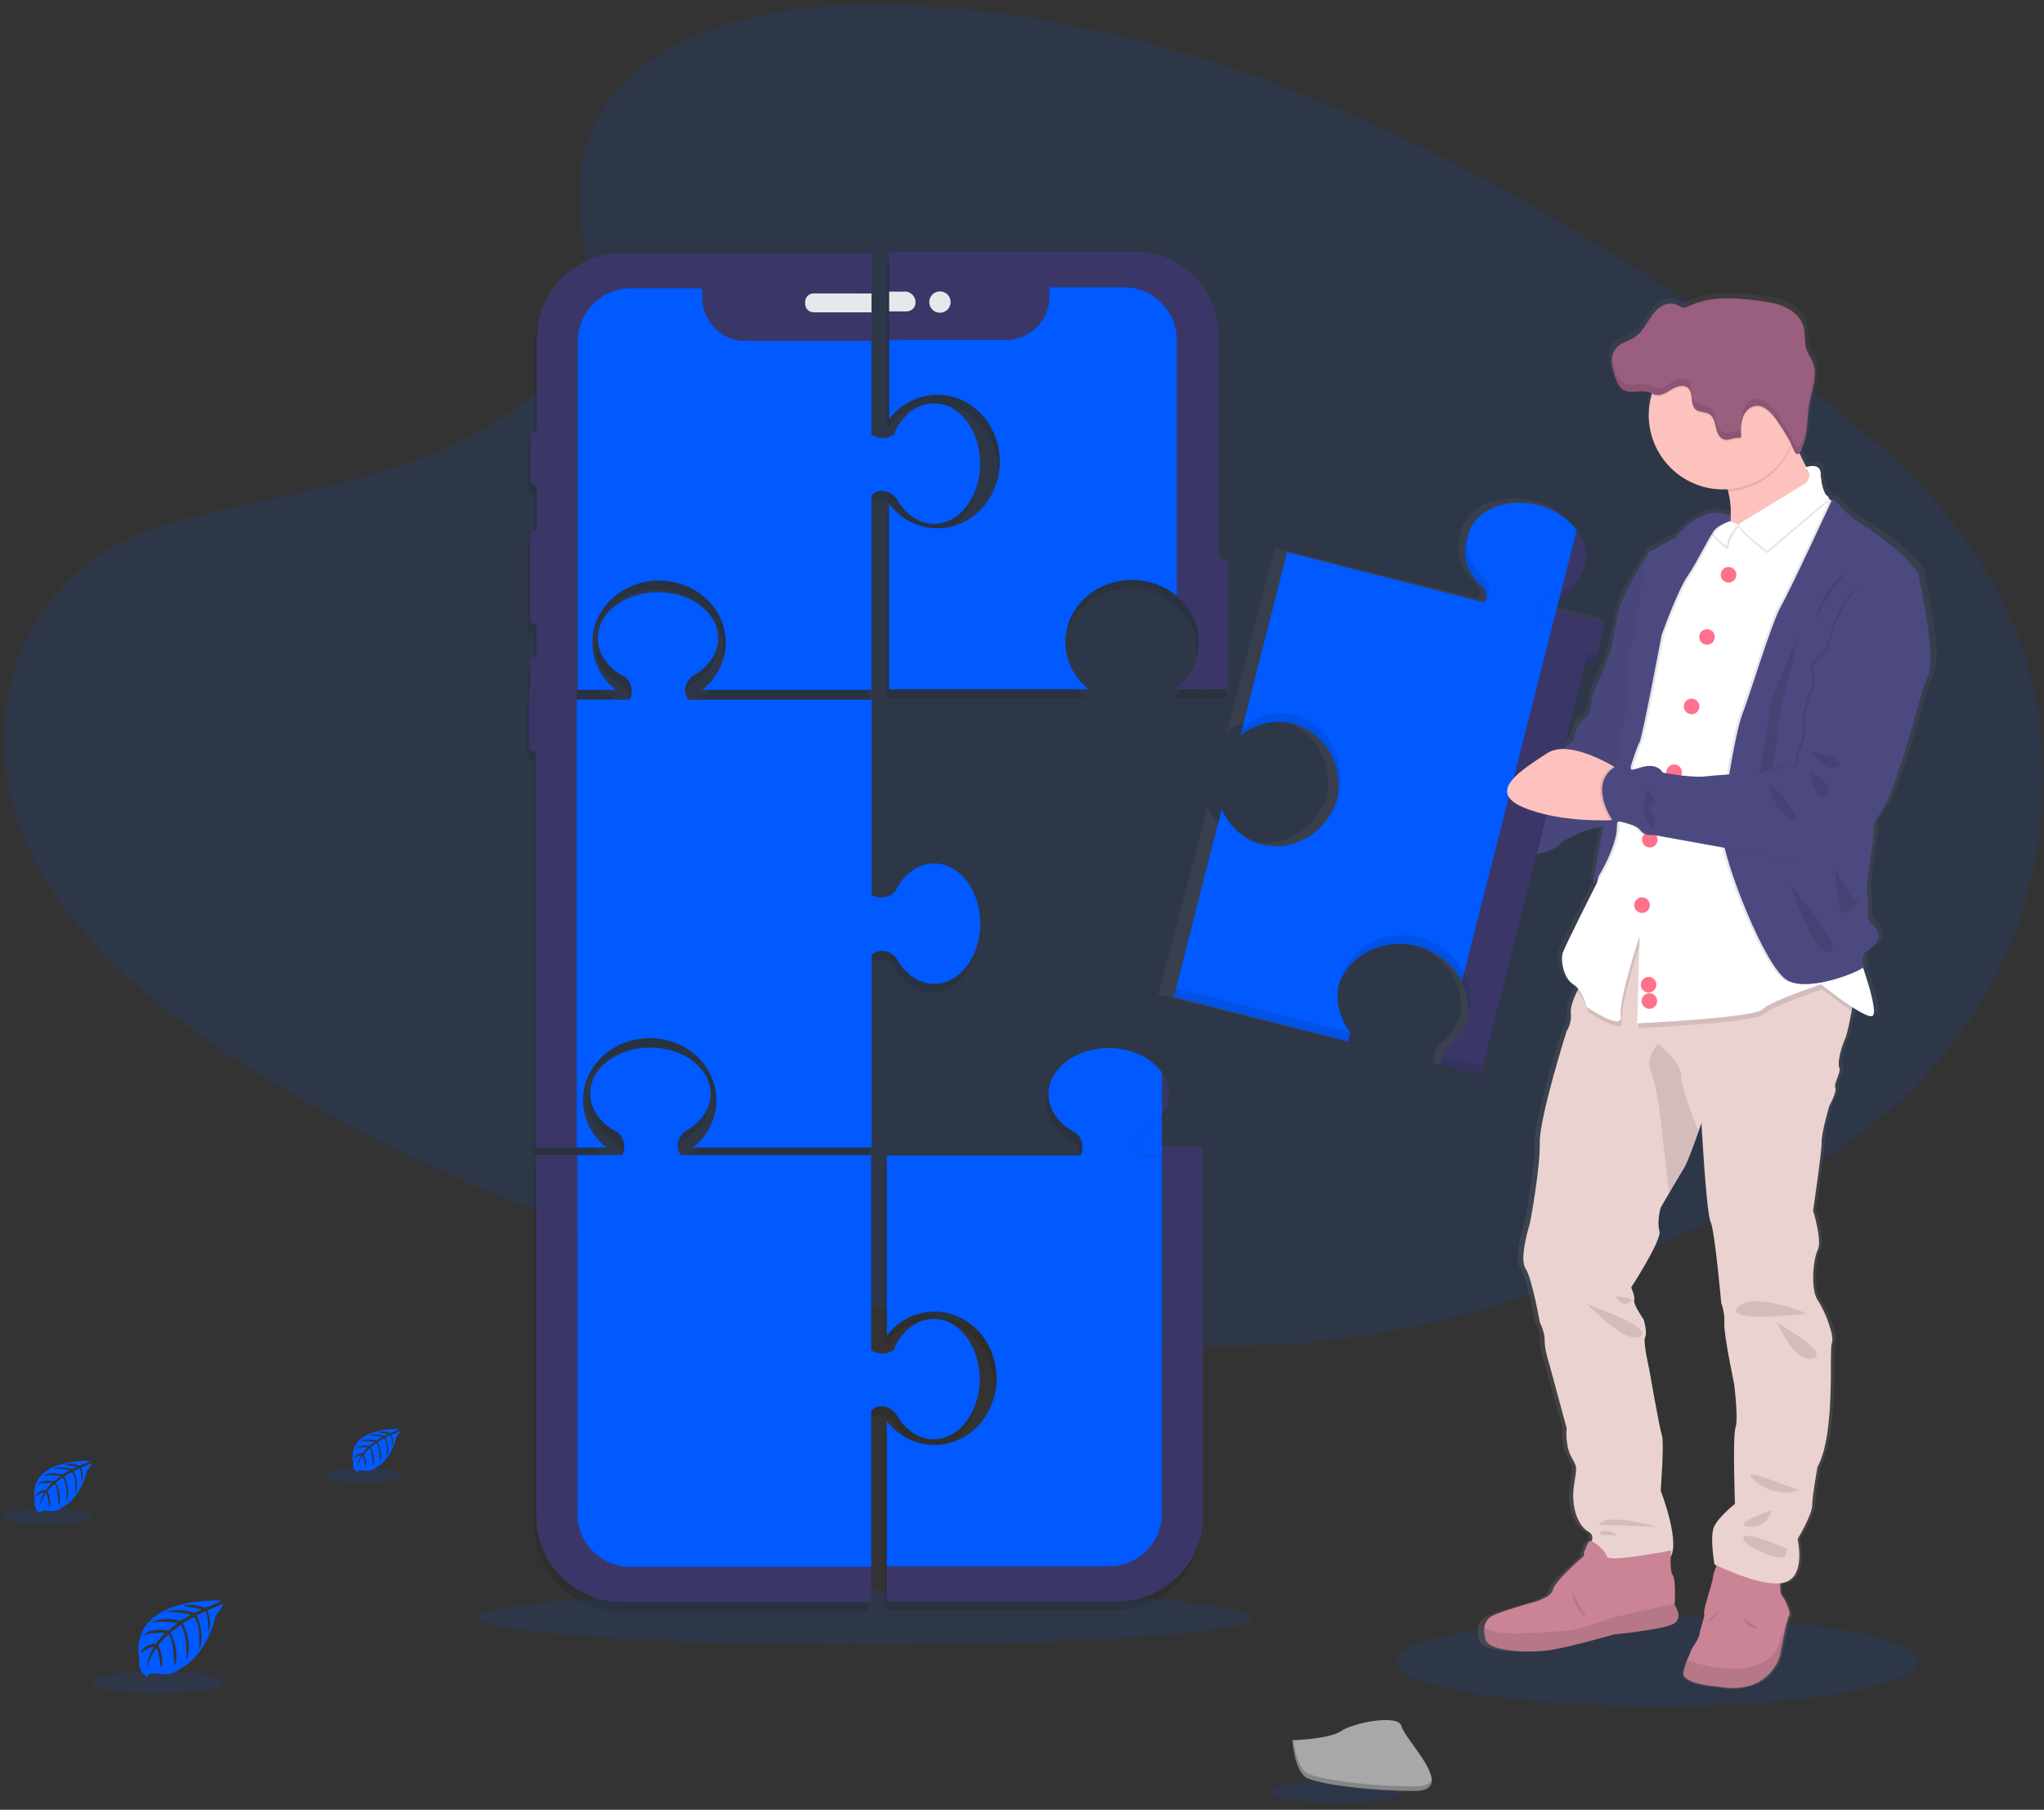
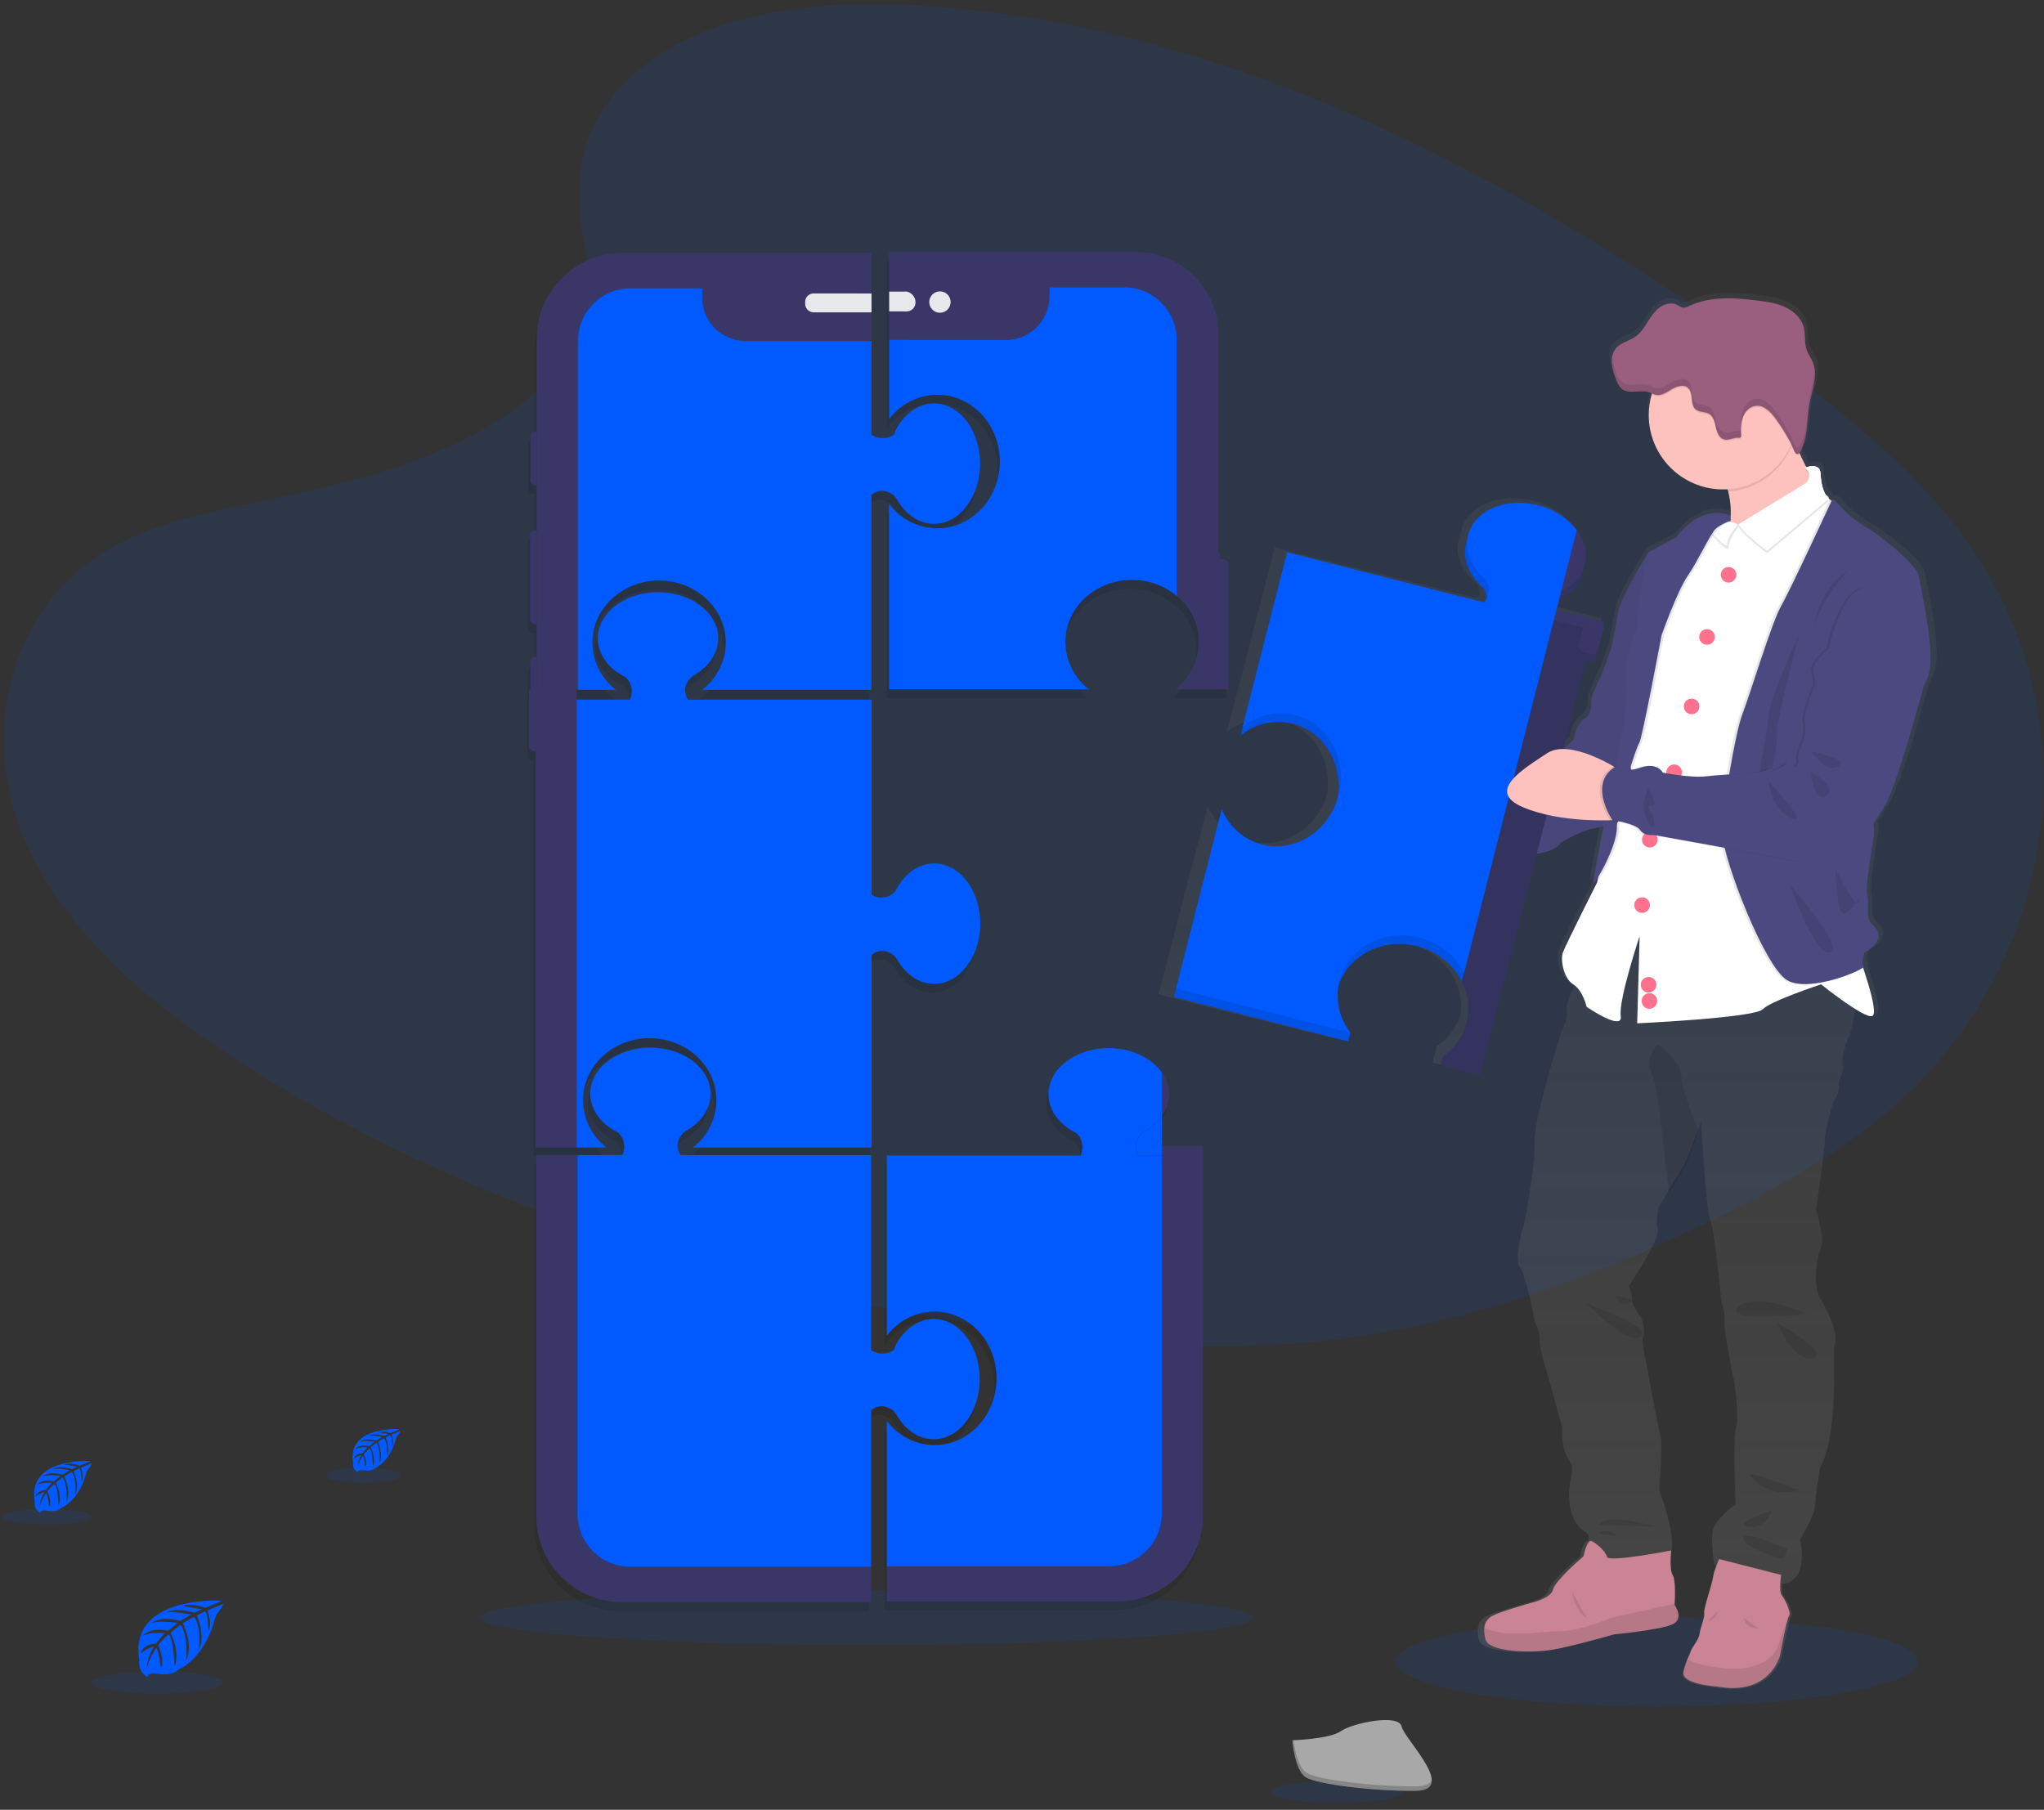
<svg xmlns="http://www.w3.org/2000/svg" width="262px" height="232px" viewBox="0 0 262 232" version="1.1">
  <rect x="0" y="0" width="262" height="232" fill="#333333" stroke="none" />
  <title>landing-page-graphics-feature-8</title>
  <desc>Created with Sketch.</desc>
  <defs>
    <linearGradient x1="50.018%" y1="100%" x2="50.018%" y2="0.063%" id="linearGradient-1">
      <stop stop-color="#808080" stop-opacity="0.25" offset="0%" />
      <stop stop-color="#808080" stop-opacity="0.12" offset="54%" />
      <stop stop-color="#808080" stop-opacity="0.1" offset="100%" />
    </linearGradient>
    <linearGradient x1="50.006%" y1="99.999%" x2="50.006%" y2="-0.005%" id="linearGradient-2">
      <stop stop-color="#808080" stop-opacity="0.25" offset="0%" />
      <stop stop-color="#808080" stop-opacity="0.12" offset="54%" />
      <stop stop-color="#808080" stop-opacity="0.1" offset="100%" />
    </linearGradient>
  </defs>
  <g id="Page-1" stroke="none" stroke-width="1" fill="none" fill-rule="evenodd">
    <g id="Tech" transform="translate(-1027, -569)">
      <g id="landing-page-graphics-feature-8" transform="translate(989, 558)">
        <ellipse id="Oval" fill="#005aff" fill-rule="nonzero" opacity="0.1" cx="250.362" cy="224.005" rx="33.456" ry="5.76" />
        <ellipse id="Oval" fill="#005aff" fill-rule="nonzero" opacity="0.1" cx="149.066" cy="218.372" rx="49.531" ry="3.507" />
        <path d="M119.22,20.564 C128.091,12.652 142.016,11.041 154.68,11.672 C194.485,13.643 230.415,32.883 261.495,54.635 C272.752,62.521 283.824,70.996 291.127,81.843 C305.994,103.919 301.584,134.512 280.911,152.687 C273.875,158.884 265.351,163.618 256.596,167.823 C241.033,175.301 224.232,181.303 206.575,183.01 C193.978,184.23 181.224,183.238 168.701,181.54 C133.714,176.791 99.371,166.288 70.593,148.322 C57.968,140.435 46.067,130.645 40.863,117.903 C35.659,105.161 38.992,89 51.881,81.454 C57.228,78.334 63.588,76.925 69.83,75.601 C79.016,73.652 88.351,71.732 96.642,67.772 C105.208,63.676 115.34,55.765 113.651,46.712 C111.822,36.992 110.361,28.464 119.22,20.564 Z" id="Shape" fill="#005aff" fill-rule="nonzero" opacity="0.1" />
        <line x1="84.428" y1="61.375" x2="82.309" y2="61.375" id="Shape" fill="#005aff" fill-rule="nonzero" />
        <g id="Group" opacity="0.1" transform="translate(105.535, 44.22)" fill="#000000" fill-rule="nonzero">
          <path d="M47.181,149.372 C48.262,151.211 49.956,152.397 51.864,152.397 C55.123,152.397 57.774,148.941 57.774,144.674 C57.774,140.407 55.114,136.979 51.864,136.979 C50.33,136.979 48.932,137.746 47.882,139.005 C47.484,139.486 47.146,140.015 46.877,140.579 L46.821,140.914 C46.821,140.914 45.563,141.99 43.849,141.001 L43.849,115.985 L19.444,115.985 C19.043,115.459 18.932,114.768 19.148,114.143 C19.331,113.571 19.724,113.091 20.249,112.8 C22.086,111.718 23.274,110.022 23.274,108.113 C23.274,104.851 19.818,102.198 15.557,102.198 C11.296,102.198 7.841,104.843 7.841,108.113 C7.841,109.648 8.609,111.05 9.867,112.101 C10.348,112.498 10.875,112.835 11.437,113.104 L11.471,113.16 C12.229,113.894 12.419,115.036 11.941,115.977 L0.934,115.977 L0.934,162.303 C0.934,168.37 5.848,173.287 11.91,173.287 L43.857,173.287 L43.857,148.705 C44.388,148.2 45.157,148.037 45.847,148.282 C46.415,148.462 46.892,148.852 47.181,149.372 Z" id="Shape" />
          <path d="M6.107,115.01 L9.929,115.01 C8.046,113.563 6.934,111.328 6.915,108.952 C6.915,104.561 10.742,101.004 15.462,101.004 C20.181,101.004 24.011,104.561 24.011,108.952 C23.992,111.328 22.88,113.563 20.997,115.01 L43.905,115.01 L43.905,90.329 C44.439,89.83 45.205,89.667 45.895,89.907 C46.468,90.088 46.949,90.482 47.24,91.008 C48.318,92.847 50.012,94.033 51.923,94.033 C55.182,94.033 57.833,90.577 57.833,86.313 C57.833,82.049 55.193,78.59 51.923,78.59 C50.386,78.59 48.988,79.359 47.938,80.615 C47.541,81.097 47.204,81.626 46.933,82.189 L46.88,82.223 C46.103,83.035 44.868,83.2 43.905,82.62 L43.905,57.609 L20.409,57.609 C20.008,57.084 19.897,56.392 20.114,55.767 C20.295,55.195 20.688,54.714 21.214,54.424 C23.052,53.345 24.236,51.647 24.236,49.737 C24.236,46.476 20.783,43.823 16.523,43.823 C12.262,43.823 8.806,46.467 8.806,49.737 C8.806,51.275 9.574,52.675 10.829,53.725 C11.311,54.123 11.84,54.46 12.402,54.731 L12.436,54.784 C13.194,55.518 13.384,56.661 12.906,57.601 L6.107,57.601 L6.107,56.334 L11.128,56.334 C9.249,54.888 8.138,52.658 8.116,50.286 C8.116,45.895 11.944,42.335 16.666,42.335 C21.388,42.335 25.213,45.895 25.213,50.286 C25.19,52.664 24.074,54.898 22.188,56.342 L43.886,56.342 L43.886,31.359 C44.418,30.856 45.187,30.693 45.878,30.937 C46.45,31.119 46.93,31.513 47.22,32.038 C48.298,33.877 49.995,35.063 51.903,35.063 C55.162,35.063 57.813,31.607 57.813,27.34 C57.813,23.073 55.174,19.62 51.903,19.62 C50.367,19.62 48.968,20.386 47.918,21.645 C47.52,22.127 47.183,22.656 46.914,23.22 L46.86,23.555 C46.86,23.555 45.602,24.631 43.886,23.642 L43.886,0.341 L11.952,0.341 C5.89,0.341 0.977,5.259 0.977,11.325 L0.977,23.217 L0.811,23.217 C0.455,23.217 0.166,23.505 0.166,23.862 L0.166,29.495 C0.168,29.85 0.455,30.138 0.811,30.14 L0.977,30.14 L0.977,35.891 L0.76,35.891 C0.403,35.891 0.114,36.179 0.113,36.536 L0.113,47.292 C0.114,47.649 0.403,47.937 0.76,47.937 L0.977,47.937 L0.977,52.162 L0.799,52.162 C0.443,52.162 0.155,52.451 0.155,52.807 L0.155,56.272 L0.014,56.272 L0.014,63.572 C0.013,63.743 0.081,63.908 0.202,64.029 C0.323,64.15 0.487,64.218 0.659,64.217 L0.85,64.217 L0.85,115.01 L6.107,115.01 Z" id="Shape" />
          <path d="M89.614,40.231 C89.614,39.875 89.326,39.585 88.97,39.584 L88.582,39.584 L88.582,38.877 L88.371,38.877 L88.371,10.782 C88.371,7.98 87.26,5.293 85.28,3.312 C83.301,1.331 80.616,0.219 77.817,0.22 L46.157,0.22 L46.157,21.625 C47.623,19.678 49.912,18.527 52.348,18.513 C56.769,18.513 60.355,22.346 60.355,27.073 C60.355,31.799 56.769,35.632 52.348,35.632 C49.912,35.619 47.622,34.467 46.157,32.52 L46.157,56.272 L71.766,56.272 C69.886,54.82 68.777,52.584 68.758,50.208 C68.758,45.811 72.577,42.248 77.291,42.248 C79.386,42.236 81.417,42.969 83.023,44.315 C84.809,45.744 85.849,47.907 85.849,50.195 C85.849,52.483 84.809,54.646 83.023,56.074 L83.023,56.263 L88.582,56.263 L88.582,56.243 L89.614,56.243 L89.614,40.231 Z" id="Shape" />
          <path d="M81.113,113.746 L81.113,110.929 L81.113,110.929 C81.229,110.76 81.335,110.584 81.431,110.403 C81.807,109.716 82.007,108.947 82.01,108.163 C82.009,107.641 81.92,107.123 81.746,106.631 C81.592,106.193 81.379,105.778 81.113,105.398 L81.113,105.398 C79.815,103.53 77.251,102.257 74.296,102.257 C70.033,102.257 66.58,104.902 66.58,108.172 C66.58,109.71 67.348,111.11 68.603,112.16 C69.085,112.557 69.614,112.895 70.176,113.166 L70.21,113.219 C70.967,113.953 71.157,115.095 70.68,116.036 L45.853,116.036 L45.853,139.131 C47.298,137.196 49.565,136.049 51.979,136.033 C56.367,136.033 59.921,139.864 59.921,144.587 C59.921,149.31 56.367,153.144 51.979,153.144 C49.565,153.127 47.298,151.981 45.853,150.045 L45.853,168.688 L74.341,168.688 C78.074,168.688 81.103,165.664 81.113,161.928 L81.113,116.044 L81.113,116.044 L81.113,161.897 C81.113,165.64 78.081,168.674 74.341,168.674 L45.853,168.674 L45.853,173.18 L75.402,173.18 C81.464,173.18 86.378,168.263 86.378,162.196 L86.378,116.044 L86.378,116.044 L86.378,114.833 L81.113,114.833 L81.113,113.746 Z" id="Shape" />
        </g>
        <path d="M118.787,211.86 C115.047,211.86 112.016,208.826 112.016,205.083 L112.016,159.078 L106.75,159.078 L106.75,205.396 C106.75,211.463 111.664,216.38 117.726,216.38 L149.674,216.38 L149.674,211.874 L118.787,211.86 Z" id="Shape" fill="#3A3768" fill-rule="nonzero" />
        <path d="M151.644,191.375 C152.216,191.556 152.697,191.95 152.986,192.477 C154.067,194.316 155.761,195.501 157.669,195.501 C160.928,195.501 163.579,192.046 163.579,187.779 C163.579,183.511 160.931,180.073 157.68,180.073 C156.146,180.073 154.748,180.839 153.698,182.098 C153.3,182.579 152.962,183.108 152.693,183.672 L152.637,184.007 C152.637,184.007 151.379,185.083 149.665,184.095 L149.665,159.078 L125.26,159.078 C124.859,158.552 124.748,157.861 124.964,157.236 C125.147,156.664 125.54,156.184 126.065,155.893 C127.902,154.811 129.09,153.115 129.09,151.206 C129.09,147.944 125.634,145.291 121.373,145.291 C117.113,145.291 113.657,147.936 113.657,151.206 C113.657,152.741 114.425,154.143 115.683,155.194 C116.164,155.591 116.691,155.928 117.253,156.197 L117.287,156.253 C118.045,156.987 118.235,158.129 117.757,159.07 L112.016,159.07 L112.016,205.083 C112.016,208.826 115.047,211.86 118.787,211.86 L149.674,211.86 L149.674,191.798 C150.2,191.301 150.959,191.138 151.644,191.375 Z" id="Shape" fill="#005aff" fill-rule="nonzero" />
        <polygon id="Rectangle-path" fill="#3A3768" fill-rule="nonzero" points="105.822 99.342 106.658 99.342 106.658 100.705 105.822 100.705" />
        <polygon id="Rectangle-path" fill="#3A3768" fill-rule="nonzero" points="107.356 99.342 111.923 99.342 111.923 100.705 107.356 100.705" />
        <polygon id="Rectangle-path" fill="#3A3768" fill-rule="nonzero" points="106.658 99.342 107.356 99.342 107.356 100.705 106.658 100.705" />
        <g id="Group" transform="translate(0.236, 0.096)" />
        <path d="M106.466,107.288 L106.658,107.288 L106.658,100.702 L105.813,100.702 L105.813,106.643 C105.813,106.815 105.881,106.981 106.004,107.103 C106.127,107.224 106.294,107.291 106.466,107.288 L106.466,107.288 Z" id="Shape" fill="#3A3768" fill-rule="nonzero" />
        <path d="M111.923,100.702 L107.356,100.702 L107.356,106.643 C107.356,106.814 107.287,106.979 107.166,107.1 C107.044,107.221 106.88,107.288 106.708,107.288 L106.658,107.288 L106.658,158.104 L111.923,158.104 L111.923,100.702 Z" id="Shape" fill="#3A3768" fill-rule="nonzero" />
        <path d="M106.658,107.288 L106.708,107.288 C106.88,107.288 107.044,107.221 107.166,107.1 C107.287,106.979 107.356,106.814 107.356,106.643 L107.356,100.702 L106.658,100.702 L106.658,107.288 Z" id="Shape" fill="#3A3768" fill-rule="nonzero" />
        <path d="M112.731,152.034 C112.731,147.643 116.558,144.086 121.278,144.086 C125.997,144.086 129.827,147.643 129.827,152.034 C129.811,154.414 128.699,156.653 126.813,158.104 L149.721,158.104 L149.721,133.422 C150.255,132.923 151.021,132.76 151.711,133 C152.284,133.181 152.765,133.575 153.056,134.101 C154.134,135.94 155.828,137.126 157.739,137.126 C160.998,137.126 163.649,133.67 163.649,129.406 C163.649,125.142 161.009,121.683 157.739,121.683 C156.203,121.683 154.804,122.452 153.754,123.708 C153.357,124.19 153.02,124.719 152.75,125.282 L152.696,125.316 C151.919,126.128 150.684,126.293 149.721,125.713 L149.721,100.702 L126.225,100.702 C125.824,100.177 125.713,99.485 125.93,98.86 C126.111,98.288 126.505,97.807 127.03,97.517 C128.868,96.438 130.053,94.74 130.053,92.83 C130.053,89.569 126.599,86.916 122.339,86.916 C118.078,86.916 114.622,89.56 114.622,92.83 C114.622,94.368 115.39,95.768 116.645,96.818 C117.128,97.216 117.656,97.553 118.219,97.824 L118.252,97.877 C119.01,98.611 119.201,99.754 118.722,100.694 L111.923,100.694 L111.923,158.104 L115.745,158.104 C113.859,156.653 112.747,154.414 112.731,152.034 L112.731,152.034 Z" id="Shape" fill="#005aff" fill-rule="nonzero" />
        <path d="M107.496,95.785 C107.496,95.613 107.428,95.449 107.306,95.328 C107.185,95.207 107.02,95.139 106.849,95.14 L106.798,95.14 L106.798,99.342 L107.496,99.342 L107.496,95.785 Z" id="Shape" fill="#3A3768" fill-rule="nonzero" />
        <path d="M106.773,66.304 L106.632,66.304 C106.461,66.304 106.297,66.372 106.177,66.493 C106.056,66.614 105.988,66.778 105.988,66.949 L105.988,72.582 C105.989,72.938 106.277,73.226 106.632,73.227 L106.798,73.227 L106.798,66.307 L106.773,66.304 Z" id="Shape" fill="#3A3768" fill-rule="nonzero" />
        <path d="M106.582,78.973 C106.225,78.973 105.936,79.261 105.934,79.618 L105.934,90.374 C105.936,90.731 106.225,91.019 106.582,91.019 L106.798,91.019 L106.798,78.973 L106.582,78.973 Z" id="Shape" fill="#3A3768" fill-rule="nonzero" />
        <path d="M106.798,95.233 L106.615,95.233 C106.259,95.233 105.971,95.522 105.971,95.878 L105.971,99.435 L106.815,99.435 L106.798,95.233 Z" id="Shape" fill="#3A3768" fill-rule="nonzero" />
        <path d="M106.798,54.416 L106.798,66.307 C107.144,66.319 107.418,66.603 107.417,66.949 L107.417,72.582 C107.416,72.928 107.143,73.211 106.798,73.224 L106.798,78.976 L106.897,78.976 C107.068,78.976 107.232,79.044 107.353,79.165 C107.473,79.286 107.541,79.45 107.541,79.621 L107.541,90.377 C107.541,90.733 107.253,91.022 106.897,91.022 L106.793,91.022 L106.793,95.247 L106.843,95.247 C107.2,95.247 107.489,95.535 107.491,95.892 L107.491,99.435 L112.058,99.435 L112.058,54.737 C112.058,50.995 115.088,47.962 118.826,47.96 L128.004,47.96 L128.004,49.137 C128.004,52.219 130.5,54.717 133.579,54.717 L149.724,54.717 L149.724,51.033 L142.292,51.033 C141.694,51.03 141.209,50.547 141.203,49.948 L141.203,49.712 C141.204,49.111 141.691,48.623 142.292,48.622 L149.71,48.622 L149.71,43.434 L117.768,43.434 C111.71,43.437 106.8,48.352 106.798,54.416 L106.798,54.416 Z" id="Shape" fill="#3A3768" fill-rule="nonzero" />
        <path d="M107.417,72.579 L107.417,66.946 C107.418,66.6 107.144,66.316 106.798,66.304 L106.798,73.219 C107.142,73.205 107.415,72.924 107.417,72.579 Z" id="Shape" fill="#3A3768" fill-rule="nonzero" />
        <path d="M107.547,90.374 L107.547,79.618 C107.547,79.447 107.479,79.283 107.358,79.162 C107.237,79.041 107.073,78.973 106.902,78.973 L106.798,78.973 L106.798,91.019 L106.897,91.019 C107.069,91.021 107.234,90.953 107.356,90.832 C107.478,90.711 107.547,90.546 107.547,90.374 L107.547,90.374 Z" id="Shape" fill="#3A3768" fill-rule="nonzero" />
        <path d="M113.932,93.379 C113.932,88.989 117.76,85.428 122.482,85.428 C127.205,85.428 131.029,88.989 131.029,93.379 C131.006,95.757 129.89,97.991 128.004,99.435 L149.702,99.435 L149.702,74.452 C150.234,73.949 151.003,73.786 151.694,74.03 C152.266,74.212 152.746,74.606 153.037,75.131 C154.114,76.97 155.811,78.156 157.72,78.156 C160.978,78.156 163.629,74.7 163.629,70.433 C163.629,66.166 160.99,62.713 157.72,62.713 C156.183,62.713 154.784,63.479 153.735,64.738 C153.336,65.22 152.999,65.749 152.73,66.313 L152.676,66.648 C152.676,66.648 151.418,67.724 149.702,66.735 L149.702,54.708 L133.565,54.708 C130.491,54.701 128.004,52.205 128.004,49.129 L128.004,47.952 L118.832,47.952 C117.035,47.952 115.312,48.668 114.043,49.94 C112.774,51.213 112.062,52.938 112.064,54.737 L112.064,99.435 L116.944,99.435 C115.062,97.988 113.952,95.754 113.932,93.379 Z" id="Shape" fill="#005aff" fill-rule="nonzero" />
        <path d="M142.292,48.613 C141.691,48.615 141.204,49.102 141.203,49.703 L141.203,49.948 C141.204,50.55 141.69,51.038 142.292,51.041 L149.71,51.041 L149.71,48.622 L142.292,48.613 Z" id="Shape" fill="#E6E8EC" fill-rule="nonzero" />
        <path d="M192.498,82.643 L192.498,99.362 L194.398,99.362 L194.398,81.97 L193.371,81.97 C192.889,81.97 192.498,82.271 192.498,82.643 Z" id="Shape" fill="#3A3768" fill-rule="nonzero" />
        <rect id="Rectangle-path" fill="#3A3768" fill-rule="nonzero" x="151.973" y="43.313" width="2.251" height="5.07" />
        <polygon id="Rectangle-path" fill="#3A3768" fill-rule="nonzero" points="151.973 50.917 154.224 50.917 154.224 54.579 151.973 54.579" />
        <rect id="Rectangle-path" fill="#E6E8EC" fill-rule="nonzero" x="151.973" y="48.382" width="2.251" height="2.535" />
        <path d="M194.786,82.677 L194.257,82.677 L194.257,99.342 L195.431,99.342 L195.431,83.324 C195.431,82.968 195.142,82.678 194.786,82.677 L194.786,82.677 Z" id="Shape" fill="#3A3768" fill-rule="nonzero" />
        <path d="M154.221,48.382 C154.821,48.518 155.347,49.61 155.347,49.61 L155.347,49.847 C155.347,49.847 154.818,50.937 154.221,50.917 L154.221,50.917 L154.221,54.579 L166.939,54.579 C170.018,54.577 172.514,52.078 172.514,48.996 L172.514,47.819 L182.083,47.819 C185.815,47.827 188.837,50.857 188.837,54.593 L188.837,87.408 C190.623,88.837 191.663,91 191.663,93.288 C191.663,95.576 190.623,97.739 188.837,99.167 L188.837,99.356 L192.777,99.356 L192.777,82.826 C192.777,82.804 192.786,82.783 192.802,82.767 C192.818,82.752 192.839,82.743 192.861,82.744 L194.184,82.744 L194.184,53.875 C194.185,51.073 193.073,48.386 191.094,46.405 C189.114,44.425 186.43,43.312 183.63,43.313 L153.943,43.313 L153.943,48.382 L154.221,48.382 Z M158.482,48.357 C159.239,48.357 159.853,48.971 159.853,49.729 C159.853,50.486 159.239,51.1 158.482,51.1 C157.725,51.1 157.112,50.486 157.112,49.729 C157.112,48.971 157.725,48.357 158.482,48.357 Z" id="Shape" fill="#3A3768" fill-rule="nonzero" />
        <path d="M158.15,61.603 C162.571,61.603 166.157,65.437 166.157,70.163 C166.157,74.889 162.571,78.722 158.15,78.722 C155.714,78.709 153.424,77.558 151.959,75.61 L151.959,99.362 L177.568,99.362 C175.688,97.91 174.579,95.674 174.56,93.298 C174.56,88.901 178.379,85.338 183.093,85.338 C185.193,85.324 187.23,86.058 188.84,87.408 L188.84,54.593 C188.84,50.857 185.818,47.827 182.085,47.819 L172.517,47.819 L172.517,48.996 C172.517,52.078 170.021,54.577 166.942,54.579 L151.973,54.579 L151.973,64.718 C153.435,62.774 155.719,61.623 158.15,61.603 Z" id="Shape" fill="#005aff" fill-rule="nonzero" />
        <path d="M154.221,50.917 C154.822,50.918 155.317,50.447 155.347,49.847 L155.347,49.61 C155.28,48.999 154.824,48.502 154.221,48.382 L153.94,48.382 L153.94,50.917 L154.221,50.917 Z" id="Shape" fill="#E6E8EC" fill-rule="nonzero" />
        <ellipse id="Oval" fill="#E6E8EC" fill-rule="nonzero" transform="translate(158.482, 49.723) rotate(-9.22) translate(-158.482, -49.723) " cx="158.482" cy="49.723" rx="1.371" ry="1.372" />
        <path d="M186.929,156.839 L186.929,154.022 C188.126,152.373 188.126,150.14 186.929,148.491 L186.929,156.839 Z" id="Shape" fill="#3A3768" fill-rule="nonzero" />
        <polygon id="Rectangle-path" fill="#3A3768" fill-rule="nonzero" points="186.929 157.926 192.194 157.926 192.194 159.137 186.929 159.137" />
        <path d="M184.804,155.949 C184.279,156.24 183.885,156.72 183.704,157.292 C183.486,157.918 183.597,158.611 183.999,159.137 L186.929,159.137 L186.929,157.926 L185.803,157.926 C186.211,157.599 186.588,157.235 186.929,156.839 L186.929,154.022 C186.368,154.811 185.643,155.469 184.804,155.949 Z" id="Shape" fill="#005aff" fill-rule="nonzero" />
        <path d="M185.797,157.926 L186.923,157.926 L186.923,156.839 C186.582,157.235 186.205,157.599 185.797,157.926 L185.797,157.926 Z" id="Shape" fill="#005aff" fill-rule="nonzero" />
        <path d="M187.826,151.262 C187.82,150.27 187.506,149.303 186.929,148.496 L186.929,154.025 C187.505,153.219 187.818,152.254 187.826,151.262 Z" id="Shape" fill="#3A3768" fill-rule="nonzero" />
        <path d="M192.194,159.137 L192.194,205.303 C192.194,211.37 187.28,216.288 181.219,216.288 L151.669,216.288 L151.669,211.781 L180.158,211.781 C183.897,211.781 186.929,208.747 186.929,205.004 L186.929,159.137 L192.194,159.137 Z" id="Shape" fill="#3A3768" fill-rule="nonzero" />
        <path d="M183.704,157.292 C183.885,156.72 184.279,156.24 184.804,155.949 C185.643,155.469 186.368,154.813 186.929,154.025 L186.929,148.496 C185.631,146.629 183.068,145.356 180.113,145.356 C175.849,145.356 172.396,148.001 172.396,151.271 C172.396,152.808 173.164,154.208 174.419,155.259 C174.901,155.656 175.43,155.994 175.992,156.264 L176.026,156.318 C176.783,157.052 176.974,158.194 176.496,159.134 L151.669,159.134 L151.669,182.23 C153.114,180.295 155.381,179.148 157.795,179.132 C162.183,179.132 165.737,182.962 165.737,187.686 C165.737,192.409 162.183,196.242 157.795,196.242 C155.381,196.226 153.114,195.079 151.669,193.144 L151.669,211.787 L180.158,211.787 C183.891,211.787 186.919,208.763 186.929,205.027 L186.929,159.137 L184.008,159.137 C183.603,158.612 183.489,157.919 183.704,157.292 L183.704,157.292 Z" id="Shape" fill="#005aff" fill-rule="nonzero" />
        <path d="M237.248,87.352 C238.818,86.645 239.98,85.454 240.377,83.927 C240.425,83.742 240.461,83.554 240.484,83.364 C240.554,83.188 240.614,83.008 240.664,82.826 C241.061,81.294 240.625,79.708 239.589,78.353 L237.532,86.24 L237.532,86.24 L237.248,87.352 Z" id="Shape" fill="url(#linearGradient-1)" fill-rule="nonzero" />
        <path d="M284.735,84.392 C284.415,82.508 278.471,78.426 278.471,78.426 C278.471,78.426 275.845,77.018 274.455,75.39 C273.566,74.354 273.287,74.365 273.203,74.506 C273.145,74.469 273.079,74.447 273.011,74.441 C272.955,74.402 272.902,74.365 272.851,74.323 L272.851,74.323 C272.868,74.16 272.778,74.004 272.629,73.937 C272.561,73.897 272.493,73.847 272.426,73.799 C271.976,73.041 271.815,71.968 271.762,71.033 C271.694,69.853 270.355,70.149 269.896,70.281 C269.581,69.69 269.274,69.076 268.984,68.462 C269.112,68.262 269.219,68.05 269.302,67.828 C270.129,66.028 269.949,63.964 270.31,62.06 C270.568,60.682 271.109,59.243 271.002,57.902 C271.002,57.871 271.002,57.838 271.002,57.804 C271.002,57.804 271.002,57.818 271.002,57.824 C270.973,57.488 270.896,57.158 270.774,56.843 C270.535,56.241 270.118,55.717 269.93,55.094 C269.629,54.185 269.82,53.182 269.569,52.261 C269.257,51.095 268.272,50.194 267.158,49.678 C266.043,49.163 264.802,48.985 263.581,48.833 C260.527,48.45 257.282,48.222 254.496,49.506 C254.241,49.658 253.949,49.737 253.652,49.734 C253.377,49.658 253.116,49.538 252.881,49.377 C252.132,49.005 251.192,49.242 250.523,49.737 C249.853,50.233 249.397,50.948 248.955,51.641 C248.513,52.334 248.029,53.049 247.337,53.503 C246.523,54.047 245.448,54.23 244.804,54.962 C244.517,55.309 244.335,55.731 244.28,56.179 C244.28,56.179 244.28,56.165 244.28,56.159 C244.278,56.212 244.278,56.266 244.28,56.319 C244.28,56.362 244.28,56.407 244.28,56.449 C244.28,56.491 244.28,56.519 244.28,56.553 C244.28,56.674 244.28,56.793 244.28,56.911 C244.371,57.599 244.553,58.272 244.824,58.911 C244.954,59.388 245.208,59.821 245.561,60.167 C246.54,60.964 248.094,60.212 249.276,60.657 C249.38,60.694 249.478,60.741 249.577,60.787 C249.577,60.832 249.546,60.877 249.532,60.925 C249.279,61.785 249.151,62.678 249.152,63.575 C249.152,68.864 253.539,73.151 258.951,73.151 C259.154,73.151 259.354,73.151 259.553,73.129 C259.582,73.233 259.613,73.34 259.638,73.441 C259.939,74.61 260.034,75.822 259.919,77.024 L259.86,76.5 C259.729,76.437 259.592,76.385 259.452,76.345 C259.06,76.215 258.649,76.152 258.236,76.159 C256.905,76.142 254.902,76.677 252.763,79.274 C252.763,79.274 250.033,80.792 249.231,81.159 C249.165,81.198 249.113,81.257 249.082,81.328 L249.082,81.328 C249.082,81.328 245.432,86.845 245.054,88.943 C244.677,91.042 244.21,93.45 244.21,93.45 C244.21,93.45 243.298,96.171 242.71,97.376 C242.122,98.582 241.584,99.731 241.534,100.255 C241.483,100.779 241.748,101.928 240.622,102.66 C239.496,103.392 239.215,105.381 239.215,105.381 C239.215,105.381 238.652,105.91 237.856,106.581 L237.827,106.581 L240.768,95.295 L241.295,95.427 C241.552,95.491 241.822,95.398 241.987,95.191 C242.041,95.122 242.081,95.042 242.102,94.957 L242.696,92.67 L242.935,91.76 L242.983,91.574 L243.329,90.247 L242.159,89.966 L240.788,89.625 L236.916,88.648 L237.253,87.352 L237.253,87.352 L237.535,86.254 L237.535,86.254 L239.305,79.455 L239.305,79.455 L239.586,78.359 C238.461,76.9 236.668,75.714 234.464,75.165 C230.215,74.109 226.1,75.827 225.273,79.001 C225.224,79.186 225.187,79.374 225.163,79.564 C225.092,79.738 225.033,79.917 224.986,80.1 C224.843,80.651 224.804,81.224 224.873,81.789 C224.885,81.881 224.899,81.975 224.916,82.071 C225.084,82.948 225.453,83.774 225.993,84.485 C226.374,84.993 226.815,85.452 227.308,85.851 L227.327,85.913 C227.536,86.255 227.663,86.64 227.696,87.039 C227.696,87.096 227.696,87.155 227.696,87.214 C227.602,87.384 227.488,87.543 227.358,87.687 L201.394,81.229 L201.113,82.325 L201.113,82.325 L195.265,104.815 L195.265,104.815 C196.027,104.228 196.883,103.776 197.797,103.477 C198.156,103.358 198.523,103.264 198.895,103.195 L199.027,103.173 C200.074,103.002 201.144,103.047 202.174,103.302 C205.455,104.119 207.723,106.916 208.145,110.205 C208.2,110.621 208.224,111.04 208.216,111.459 C208.208,111.993 208.151,112.526 208.047,113.05 C206.64,117.326 202.317,119.908 198.118,118.864 C195.733,118.261 193.766,116.579 192.799,114.315 L192.518,115.413 L192.518,115.413 L186.484,138.495 L209.479,144.218 L209.479,144.218 L209.727,143.111 L209.764,143.111 C208.386,141.403 207.808,139.185 208.176,137.022 C208.176,136.985 208.199,136.951 208.213,136.915 C208.241,136.833 208.272,136.754 208.303,136.675 C208.46,136.29 208.649,135.918 208.866,135.563 C208.978,135.38 209.097,135.202 209.223,135.03 C209.302,134.923 209.384,134.819 209.468,134.718 C209.873,134.227 210.335,133.786 210.844,133.405 L211.008,133.287 C211.193,133.155 211.385,133.028 211.57,132.91 C211.686,132.842 211.804,132.774 211.922,132.712 C213.284,131.992 214.806,131.629 216.346,131.656 C217.086,131.666 217.823,131.761 218.541,131.938 C220.76,132.471 222.697,133.819 223.97,135.715 C224.138,135.969 224.292,136.232 224.432,136.503 C224.846,137.308 225.116,138.18 225.228,139.078 C225.316,139.795 225.297,140.521 225.172,141.232 C224.625,142.808 223.579,144.161 222.194,145.088 L221.913,146.147 L221.944,146.147 L221.902,146.178 L221.62,147.234 L226.871,148.541 L234.31,120.08 C236.316,119.846 237.343,118.954 237.343,118.824 C237.343,118.695 239.755,117.357 241.092,116.991 C241.756,116.81 242.524,116.681 243.135,116.551 C242.415,120.131 241.728,123.592 241.79,123.795 C241.81,123.874 241.939,123.75 242.136,123.48 C242.117,123.584 242.108,123.69 242.111,123.795 C242.111,123.849 242.187,123.809 242.285,123.7 L242.271,123.767 C242.271,123.767 238.095,131.853 237.768,132.78 C237.442,133.707 237.847,136.078 239.133,136.864 C239.383,137.022 239.605,137.219 239.792,137.447 L239.64,137.748 C239.161,138.72 238.736,139.802 238.812,140.475 C238.913,141.327 238.714,142.187 238.25,142.908 C238.25,142.908 234.633,154.093 234.715,157.312 C234.796,160.531 233.429,167.595 233.429,167.595 C233.429,167.595 231.943,172.147 232.826,173.442 C233.71,174.738 234.715,180.391 234.715,180.391 C234.715,180.391 235.399,181.686 235.356,182.785 C235.314,183.883 236.001,185.883 236.001,185.883 L238.252,194.006 C238.252,194.006 238.01,196.166 238.855,197.696 C239.699,199.225 239.617,198.755 239.215,201.425 C238.812,204.095 239.699,206.565 241.143,207.339 C241.705,207.644 241.734,208.108 241.559,208.562 L241.559,208.562 C241.19,208.418 240.884,209.181 240.701,209.798 L240.515,209.976 L240.639,210.007 C240.56,210.288 240.515,210.525 240.515,210.525 C240.515,210.525 236.741,213.665 236.499,214.803 C236.257,215.941 233.606,216.53 233.606,216.53 C233.606,216.53 229.59,217.628 228.54,218.177 C227.929,218.456 227.509,219.034 227.432,219.701 C227.384,220.218 227.434,220.74 227.578,221.239 C227.977,222.847 233.6,223.005 236.302,222.574 C239.004,222.143 244.573,220.571 244.573,220.571 C244.573,220.571 250.438,220.008 252.172,219.315 C253.905,218.622 252.532,216.803 252.532,216.803 C252.532,216.803 252.532,216.744 252.532,216.634 C252.574,215.978 252.695,213.598 252.279,212.972 C251.966,212.488 251.975,211.283 252.02,210.516 C253.193,208.404 250.674,202.067 250.674,202.067 C250.674,202.067 251.156,195.87 250.835,194.964 C250.514,194.057 249.146,186.367 249.146,186.367 C249.146,186.367 248.302,182.875 248.626,182.286 C248.949,181.698 248.423,180.008 248.423,180.008 C248.423,180.008 247.047,178.129 247.171,177.538 C247.295,176.946 246.768,175.89 246.768,175.89 C246.768,175.89 250.866,169.767 250.503,168.629 C250.14,167.491 250.666,165.646 250.666,165.646 C250.666,165.646 251.181,164.779 251.792,163.739 C252.552,162.466 253.48,160.943 253.784,160.467 C254.178,159.861 255.127,157.284 255.656,155.8 C255.881,155.169 256.033,154.735 256.033,154.735 C256.033,154.735 256.674,166.283 257.237,167.452 C257.8,168.62 258.644,177.932 258.644,177.932 C258.957,178.758 259.094,179.641 259.047,180.523 C258.968,181.974 260.333,188.294 260.333,188.294 C260.333,188.294 260.935,192.767 260.533,193.944 C260.13,195.121 260.454,203.802 260.454,203.802 C260.454,203.802 258.245,205.492 257.682,206.785 C257.119,208.077 257.761,211.612 257.761,211.612 L258.02,211.733 C257.813,212.224 257.659,212.736 257.561,213.26 C257.482,214.006 256.275,217.383 256.396,217.854 C256.517,218.324 255.875,219.777 255.794,220.521 C255.712,221.264 254.71,222.366 254.629,222.76 C254.502,223.113 254.354,223.458 254.187,223.794 C253.968,224.309 253.794,224.843 253.666,225.388 C253.264,227.038 258.042,227.311 258.042,227.311 C265.112,228.607 266.398,223.309 266.398,223.309 C266.398,223.309 267.281,218.6 267.602,218.239 C267.682,218.104 267.701,217.942 267.656,217.792 L267.656,217.792 C267.472,216.99 267.125,216.236 266.637,215.575 C266.412,215.313 266.398,214.64 266.434,214.037 C266.639,214.017 266.841,213.979 267.039,213.924 C269.89,213.102 268.728,208.351 268.728,208.351 C268.728,208.351 270.656,205.213 270.656,203.996 C270.656,202.779 271.34,199.05 271.34,199.05 C273.791,194.654 272.826,183.979 273.228,183.114 C273.63,182.25 272.384,179.033 271.379,177.58 C270.374,176.127 270.777,172.203 271.379,171.065 C271.981,169.927 270.777,165.995 270.777,165.995 C270.777,165.995 271.942,158.391 271.902,157.202 C271.863,156.014 272.907,152.532 272.907,152.532 C272.907,152.532 273.951,150.727 273.709,150.178 C273.467,149.629 274.511,148.206 274.233,147.587 C273.954,146.967 274.472,145.035 274.995,143.897 C275.263,143.314 275.595,141.708 275.84,140.28 C275.868,140.123 275.896,139.965 275.921,139.81 C277.092,140.551 278.173,141.103 278.555,140.954 C279.273,140.672 278.13,137.01 277.348,134.729 C277.483,134.628 277.539,134.552 277.483,134.518 C277.002,134.202 277.537,132.788 277.537,132.788 C280.376,131.115 279.411,129.859 278.502,129.127 C277.593,128.395 278.181,126.31 277.911,125.465 C277.641,124.621 278.235,120.81 278.716,118.035 C278.816,117.433 278.811,116.817 278.702,116.216 C279.217,115.43 279.749,114.608 280.216,113.847 C281.82,111.231 285.248,98.776 285.248,98.776 L285.225,98.711 C285.56,98.049 285.811,97.511 285.946,97.154 C286.984,94.45 285.056,86.282 284.735,84.392 Z M259.779,77.221 L259.852,77.187 C259.852,77.207 259.852,77.227 259.852,77.246 L259.779,77.221 Z M244.196,210.823 C244.021,210.825 243.848,210.79 243.687,210.722 L244.196,210.823 Z" id="Shape" fill="url(#linearGradient-2)" fill-rule="nonzero" />
        <path d="M214.444,120.049 C216.76,120.928 222.144,121.024 224.536,121.024 C225.262,121.024 225.712,121.024 225.712,121.024 L227.246,117.897 L225.712,115.292 C225.712,115.292 224.305,114.903 222.436,114.565 C219.678,114.07 215.904,113.681 214.106,114.796 C211.089,116.664 211.427,118.903 214.444,120.049 Z" id="Shape" fill="#FEC2BE" fill-rule="nonzero" />
        <path d="M224.533,121.024 C225.259,121.024 225.709,121.024 225.709,121.024 L227.243,117.897 L225.712,115.292 C225.712,115.292 224.305,114.903 222.436,114.565 C223.953,115.681 227.6,118.109 224.533,121.024 Z" id="Shape" fill="#000000" fill-rule="nonzero" opacity="0.1" />
        <path d="M249.937,82.654 L249.262,81.871 C249.262,81.871 245.775,87.392 245.409,89.476 C245.043,91.56 244.565,93.954 244.565,93.954 C244.565,93.954 243.681,96.664 243.107,97.861 C242.533,99.058 242.015,100.204 241.964,100.725 C241.914,101.246 242.173,102.392 241.078,103.122 C239.983,103.851 239.727,105.831 239.727,105.831 C239.727,105.831 235.77,109.684 233.688,109.775 C231.605,109.865 225.622,110.921 225.83,111.963 C226.038,113.005 223.334,113.628 222.239,113.89 C221.144,114.151 229.275,117.269 224.53,121.286 C224.53,121.286 227.547,121.911 227.859,122.638 C228.172,123.364 231.346,122.224 231.346,122.224 C231.346,122.224 232.024,120.607 234.366,120.503 C236.707,120.399 237.903,119.356 237.903,119.201 C237.903,119.047 240.245,117.743 241.562,117.379 C242.879,117.016 244.579,116.858 244.632,116.492 C244.686,116.126 252.439,82.64 252.439,82.64 L249.937,82.654 Z" id="Shape" fill="#4C4981" fill-rule="nonzero" />
        <path d="M249.937,82.654 L249.262,81.871 C249.262,81.871 245.775,87.392 245.409,89.476 C245.043,91.56 244.565,93.954 244.565,93.954 C244.565,93.954 243.681,96.664 243.107,97.861 C242.533,99.058 242.015,100.204 241.964,100.725 C241.914,101.246 242.173,102.392 241.078,103.122 C239.983,103.851 239.727,105.831 239.727,105.831 C239.727,105.831 235.77,109.684 233.688,109.775 C231.605,109.865 225.622,110.921 225.83,111.963 C226.038,113.005 223.334,113.628 222.239,113.89 C221.144,114.151 229.275,117.269 224.53,121.286 C224.53,121.286 227.547,121.911 227.859,122.638 C228.172,123.364 231.346,122.224 231.346,122.224 C231.346,122.224 232.024,120.607 234.366,120.503 C236.707,120.399 237.903,119.356 237.903,119.201 C237.903,119.047 240.245,117.743 241.562,117.379 C242.879,117.016 244.579,116.858 244.632,116.492 C244.686,116.126 252.439,82.64 252.439,82.64 L249.937,82.654 Z" id="Shape" fill="#000000" fill-rule="nonzero" opacity="0.05" />
        <path d="M258.042,227.185 C264.912,228.475 266.161,223.199 266.161,223.199 C266.161,223.199 267.02,218.513 267.332,218.161 C267.411,218.026 267.43,217.865 267.386,217.716 L267.386,217.716 C267.205,216.921 266.868,216.17 266.395,215.507 C265.967,215 266.316,212.891 266.316,212.891 L258.355,210.86 C258.355,210.86 257.651,212.46 257.575,213.203 C257.499,213.947 256.326,217.304 256.449,217.775 C256.573,218.245 255.943,219.687 255.864,220.431 C255.785,221.174 254.811,222.267 254.738,222.656 C254.616,223.008 254.472,223.352 254.308,223.687 C254.096,224.201 253.927,224.731 253.801,225.272 C253.399,226.912 258.042,227.185 258.042,227.185 Z" id="Shape" fill="#CA8496" fill-rule="nonzero" />
        <path d="M258.042,227.185 C264.912,228.475 266.161,223.199 266.161,223.199 C266.161,223.199 267.02,218.513 267.332,218.161 C267.411,218.026 267.43,217.865 267.386,217.716 L265.731,222.459 C265.731,222.459 264.366,225.309 259.292,224.881 C256.404,224.636 254.983,224.101 254.294,223.684 C254.082,224.198 253.913,224.728 253.787,225.269 C253.399,226.912 258.042,227.185 258.042,227.185 Z" id="Shape" fill="#000000" fill-rule="nonzero" opacity="0.1" />
        <path d="M263.389,219.763 C263.389,219.763 261.673,219.803 261.554,218.397 L263.389,219.763 Z" id="Shape" fill="#000000" fill-rule="nonzero" opacity="0.1" />
        <polygon id="Shape" fill="#005aff" fill-rule="nonzero" points="209.986 143.1 211.075 143.379 210.836 144.486 209.826 144.229" />
        <polygon id="Shape" fill="#000000" fill-rule="nonzero" opacity="0.1" points="209.986 143.1 211.075 143.379 210.836 144.486 209.826 144.229" />
        <polygon id="Rectangle-path" fill="#3A3768" fill-rule="nonzero" transform="translate(242.71, 92.368) rotate(-75.72) translate(-242.71, -92.368) " points="242.029 91.781 243.391 91.781 243.391 92.955 242.029 92.955" />
        <polygon id="Rectangle-path" fill="#3A3768" fill-rule="nonzero" transform="translate(238.921, 91.402) rotate(-75.72) translate(-238.921, -91.402) " points="238.24 89.454 239.603 89.454 239.603 93.349 238.24 93.349" />
        <polygon id="Rectangle-path" fill="#3A3768" fill-rule="nonzero" transform="translate(241.472, 92.055) rotate(-75.72) translate(-241.472, -92.055) " points="240.791 91.366 242.153 91.366 242.153 92.744 240.791 92.744" />
        <path d="M237.262,90.09 C237.172,90.132 237.084,90.177 236.997,90.214 L237.217,90.27 L236.879,91.591 L235.21,91.166 C234.953,90.557 235.017,89.86 235.382,89.31 C235.7,88.796 236.204,88.427 236.789,88.279 C237.146,88.176 237.495,88.046 237.833,87.89 L237.262,90.09 Z" id="Shape" fill="#005aff" fill-rule="nonzero" />
        <path d="M241.244,95.793 L241.753,95.926 C241.919,95.968 242.096,95.943 242.243,95.855 C242.39,95.767 242.497,95.625 242.538,95.458 L243.107,93.182 L241.981,92.901 L241.244,95.793 Z" id="Shape" fill="#3A3768" fill-rule="nonzero" />
        <path d="M240.856,84.482 C240.467,86.003 239.339,87.189 237.813,87.89 L239.811,80.032 C240.825,81.381 241.25,82.961 240.856,84.482 Z" id="Shape" fill="#3A3768" fill-rule="nonzero" />
        <path d="M240.535,95.613 C240.191,95.525 239.983,95.174 240.07,94.83 L240.65,92.551 L236.879,91.591 L225.377,136.808 C227.108,140.179 226.056,144.313 222.926,146.446 L222.659,147.499 L227.761,148.809 L241.244,95.805 L240.535,95.613 Z" id="Shape" fill="#3A3768" fill-rule="nonzero" />
        <path d="M240.07,94.83 C239.983,95.174 240.191,95.525 240.535,95.613 L241.244,95.793 L241.981,92.892 L240.65,92.551 L240.07,94.83 Z" id="Shape" fill="#3A3768" fill-rule="nonzero" />
        <path d="M235.379,89.31 C235.699,88.798 236.202,88.429 236.786,88.279 C237.142,88.175 237.49,88.045 237.827,87.89 L239.828,80.032 C238.576,78.44 236.821,77.32 234.85,76.855 C230.721,75.801 226.72,77.511 225.917,80.671 C225.538,82.161 225.937,83.707 226.897,85.037 C227.264,85.541 227.693,85.998 228.172,86.397 L228.191,86.459 C228.748,87.361 228.65,88.521 227.949,89.315 L202.717,82.885 L197.023,105.271 C198.895,103.754 201.367,103.198 203.707,103.767 C207.96,104.851 210.462,109.442 209.296,114.019 C208.131,118.596 203.752,121.432 199.5,120.362 C197.164,119.746 195.251,118.071 194.33,115.836 L188.485,138.807 L210.836,144.5 C209.367,142.633 208.839,140.194 209.406,137.886 C210.49,133.633 215.074,131.127 219.65,132.293 C222.122,132.898 224.21,134.545 225.377,136.808 L236.879,91.591 L235.227,91.166 C234.964,90.561 235.021,89.864 235.379,89.31 Z" id="Shape" fill="#005aff" fill-rule="nonzero" />
        <path d="M237.214,90.27 L237.262,90.09 C237.174,90.132 237.087,90.177 236.997,90.216 L237.214,90.27 Z" id="Shape" fill="#005aff" fill-rule="nonzero" />
        <g id="Group" opacity="0.1" transform="translate(188.274, 76.328)" fill="#000000" fill-rule="nonzero">
          <path d="M54.042,15.243 L52.711,14.902 L48.943,13.942 L48.943,13.942 L48.991,13.762 L48.991,13.762 L49.553,11.562 C49.216,11.718 48.867,11.848 48.509,11.951 C47.925,12.099 47.42,12.468 47.102,12.981 C47.02,13.123 46.95,13.272 46.894,13.426 C46.949,13.272 47.018,13.123 47.099,12.981 C47.419,12.47 47.923,12.101 48.507,11.951 C48.863,11.847 49.211,11.717 49.548,11.562 L51.549,3.704 C50.296,2.111 48.541,0.991 46.57,0.527 C42.442,-0.527 38.44,1.183 37.638,4.343 C37.258,5.833 37.658,7.379 38.617,8.709 C38.985,9.213 39.413,9.67 39.892,10.069 L39.912,10.131 C40.469,11.032 40.37,12.192 39.67,12.987 L14.437,6.557 L8.744,28.943 C10.617,27.424 13.091,26.868 15.433,27.439 C19.686,28.523 22.188,33.114 21.023,37.691 C19.857,42.268 15.478,45.104 11.226,44.034 C8.89,43.418 6.977,41.743 6.056,39.508 L0.211,62.479 L22.562,68.171 C21.093,66.305 20.565,63.865 21.132,61.558 C22.216,57.305 26.8,54.799 31.376,55.965 C33.848,56.57 35.936,58.217 37.103,60.48 C38.834,63.851 37.783,67.985 34.652,70.118 L34.385,71.171 L39.487,72.481 L52.97,19.476 L53.479,19.609 C53.645,19.651 53.822,19.626 53.969,19.538 C54.116,19.451 54.223,19.308 54.265,19.141 L54.833,16.854 L55.168,15.533 L54.042,15.243 Z M48.853,13.835 C48.811,13.855 48.768,13.877 48.726,13.894 L48.726,13.894 L48.853,13.835 Z M46.939,14.846 L46.939,14.846 L48.608,15.271 L48.608,15.271 L46.939,14.846 Z" id="Shape" />
          <path d="M52.582,8.154 C52.967,6.633 52.542,5.056 51.538,3.704 L49.539,11.562 C51.073,10.861 52.202,9.672 52.582,8.154 Z" id="Shape" />
        </g>
        <polygon id="Rectangle-path" fill="#3A3768" fill-rule="nonzero" transform="translate(242.986, 91.279) rotate(-75.72) translate(-242.986, -91.279) " points="242.305 90.692 243.667 90.692 243.667 91.866 242.305 91.866" />
        <polygon id="Rectangle-path" fill="#3A3768" fill-rule="nonzero" transform="translate(239.198, 90.313) rotate(-75.72) translate(-239.198, -90.313) " points="238.517 88.365 239.879 88.365 239.879 92.26 238.517 92.26" />
        <polygon id="Rectangle-path" fill="#3A3768" fill-rule="nonzero" transform="translate(241.749, 90.96) rotate(-75.72) translate(-241.749, -90.96) " points="241.068 90.272 242.43 90.272 242.43 91.649 241.068 91.649" />
        <path d="M237.54,88.997 L237.276,89.124 L237.492,89.177 L237.158,90.507 L235.489,90.081 C235.228,89.474 235.291,88.776 235.658,88.225 C235.977,87.713 236.481,87.344 237.065,87.194 C237.421,87.092 237.769,86.962 238.106,86.806 L237.54,88.997 Z" id="Shape" fill="#005aff" fill-rule="nonzero" />
        <path d="M241.52,94.703 L242.032,94.833 C242.199,94.878 242.378,94.854 242.527,94.766 C242.676,94.678 242.784,94.534 242.826,94.365 L243.405,92.09 L242.28,91.808 L241.52,94.703 Z" id="Shape" fill="#3A3768" fill-rule="nonzero" />
        <path d="M241.137,83.392 C240.751,84.91 239.623,86.096 238.095,86.797 L240.096,78.939 C241.103,80.288 241.528,81.868 241.137,83.392 Z" id="Shape" fill="#3A3768" fill-rule="nonzero" />
-         <path d="M240.813,94.523 C240.648,94.481 240.505,94.374 240.418,94.226 C240.331,94.079 240.306,93.903 240.349,93.737 L240.912,91.461 L237.158,90.507 L225.659,135.718 C227.393,139.088 226.341,143.223 223.207,145.353 L222.94,146.406 L228.045,147.708 L241.525,94.703 L240.813,94.523 Z" id="Shape" fill="#3A3768" fill-rule="nonzero" />
        <path d="M240.349,93.737 C240.306,93.903 240.331,94.079 240.418,94.226 C240.505,94.374 240.648,94.481 240.813,94.523 L241.52,94.703 L242.263,91.799 L240.929,91.461 L240.349,93.737 Z" id="Shape" fill="#3A3768" fill-rule="nonzero" />
        <path d="M235.658,88.217 C235.977,87.705 236.481,87.335 237.065,87.186 C237.421,87.083 237.769,86.953 238.106,86.797 L240.104,78.939 C238.853,77.347 237.098,76.227 235.129,75.762 C230.997,74.711 226.998,76.418 226.193,79.581 C225.816,81.068 226.213,82.615 227.175,83.944 C227.543,84.449 227.971,84.907 228.45,85.307 L228.47,85.366 C229.025,86.268 228.927,87.427 228.228,88.222 L202.992,81.795 L197.291,104.178 C199.166,102.657 201.644,102.101 203.989,102.677 C208.238,103.758 210.743,108.349 209.578,112.929 C208.413,117.509 204.031,120.339 199.767,119.258 C197.435,118.638 195.525,116.962 194.606,114.729 L188.764,137.701 L211.112,143.396 C209.644,141.529 209.117,139.089 209.685,136.782 C210.765,132.527 215.353,130.023 219.929,131.189 C222.405,131.794 224.496,133.447 225.659,135.718 L237.158,90.507 L235.489,90.081 C235.228,89.471 235.291,88.77 235.658,88.217 L235.658,88.217 Z" id="Shape" fill="#005aff" fill-rule="nonzero" />
        <path d="M237.492,89.18 L237.538,88.997 C237.45,89.039 237.363,89.084 237.276,89.124 L237.492,89.18 Z" id="Shape" fill="#005aff" fill-rule="nonzero" />
-         <path d="M233.538,173.594 C234.383,174.882 235.373,180.509 235.373,180.509 C235.373,180.509 236.038,181.796 235.998,182.892 C235.959,183.987 236.623,185.99 236.623,185.99 L238.81,194.076 C238.81,194.076 238.573,196.225 239.395,197.738 C240.217,199.25 240.135,198.791 239.747,201.447 C239.358,204.103 240.214,206.565 241.618,207.362 C243.023,208.159 240.993,209.979 240.993,209.979 C240.993,209.979 249.971,212.401 251.845,210.916 C253.72,209.432 250.869,202.087 250.869,202.087 C250.869,202.087 251.339,195.916 251.026,195.017 C250.714,194.119 249.386,186.463 249.386,186.463 C249.386,186.463 248.567,182.985 248.879,182.399 C249.191,181.813 248.685,180.146 248.685,180.146 C248.685,180.146 247.356,178.27 247.475,177.684 C247.593,177.098 247.083,176.045 247.083,176.045 C247.083,176.045 251.057,169.933 250.705,168.787 C250.354,167.64 250.86,165.818 250.86,165.818 L251.969,163.92 C252.709,162.652 253.604,161.134 253.905,160.661 C254.288,160.058 255.211,157.495 255.726,156.016 L256.092,154.957 C256.092,154.957 256.717,166.443 257.263,167.615 C257.809,168.787 258.628,178.036 258.628,178.036 C258.931,178.86 259.064,179.737 259.019,180.613 C258.94,182.058 260.268,188.347 260.268,188.347 C260.268,188.347 260.854,192.8 260.462,193.981 C260.071,195.161 260.384,203.788 260.384,203.788 C260.384,203.788 258.236,205.478 257.69,206.756 C257.144,208.035 257.769,211.544 257.769,211.544 C257.769,211.544 264.014,214.671 266.775,213.851 C269.536,213.032 268.413,208.303 268.413,208.303 C268.413,208.303 270.287,205.179 270.287,203.968 C270.287,202.757 270.968,199.059 270.968,199.059 C273.349,194.685 272.412,184.061 272.803,183.202 C273.194,182.343 271.981,179.137 271.008,177.693 C270.034,176.248 270.422,172.341 271.008,171.214 C271.593,170.088 270.405,166.17 270.405,166.17 C270.405,166.17 271.531,158.591 271.497,157.419 C271.463,156.247 272.474,152.772 272.474,152.772 C272.474,152.772 273.487,150.975 273.253,150.426 C273.02,149.876 274.033,148.474 273.76,147.849 C273.487,147.223 273.996,145.314 274.503,144.187 C274.762,143.607 275.085,142.007 275.347,140.59 C275.586,139.241 275.764,138.055 275.764,138.055 L269.322,132.859 L253.241,128.634 L247.193,126.682 L241.297,135.977 C240.881,136.655 240.498,137.353 240.152,138.069 C239.688,139.036 239.274,140.111 239.347,140.782 C239.445,141.628 239.253,142.482 238.801,143.204 C238.801,143.204 235.286,154.335 235.365,157.54 C235.444,160.745 234.115,167.773 234.115,167.773 C234.115,167.773 232.672,172.302 233.538,173.594 Z" id="Shape" fill="#EAD2D0" fill-rule="nonzero" />
        <path d="M257.308,83.043 C257.555,82.941 274.534,75.923 272.195,74.528 C270.808,73.7 269.099,70.191 267.929,67.445 C267.113,65.527 266.558,63.98 266.558,63.98 C266.558,63.98 252.932,61.558 257.809,69.918 C258.577,71.2 259.157,72.587 259.528,74.036 C260.918,79.731 257.42,82.939 257.308,83.043 Z" id="Shape" fill="#FEC2BE" fill-rule="nonzero" />
        <path d="M257.809,69.918 C258.577,71.2 259.157,72.587 259.528,74.036 C263.052,73.79 266.149,71.612 267.574,68.377 C267.709,68.073 267.828,67.762 267.929,67.445 C267.113,65.527 266.558,63.98 266.558,63.98 C266.558,63.98 252.932,61.558 257.809,69.918 Z" id="Shape" fill="#000000" fill-rule="nonzero" opacity="0.1" />
        <path d="M249.338,64.214 C249.34,69.217 253.207,73.367 258.194,73.716 C263.181,74.065 267.589,70.494 268.286,65.54 C268.983,60.586 265.733,55.936 260.844,54.892 C255.955,53.849 251.092,56.767 249.709,61.575 C249.462,62.433 249.337,63.321 249.338,64.214 L249.338,64.214 Z" id="Shape" fill="#FEC2BE" fill-rule="nonzero" />
-         <path d="M240.152,138.067 C241.148,138.974 241.531,140.7 241.531,140.7 C241.531,140.7 246.217,143.903 245.904,141.872 C245.592,139.841 248.325,131.637 248.325,131.637 L248.012,142.81 C248.012,142.81 262.998,142.106 264.093,141.013 C265.188,139.92 271.587,137.824 271.587,137.824 C271.587,137.824 273.557,139.399 275.347,140.593 C275.586,139.244 275.764,138.058 275.764,138.058 L269.322,132.862 L253.241,128.637 L247.193,126.685 L241.297,135.98 C240.881,136.656 240.498,137.352 240.152,138.067 L240.152,138.067 Z" id="Shape" fill="#000000" fill-rule="nonzero" opacity="0.1" />
        <path d="M239.659,137.185 C240.909,137.965 241.376,140.075 241.376,140.075 C241.376,140.075 246.059,143.277 245.747,141.247 C245.434,139.216 248.167,131.011 248.167,131.011 L247.855,142.184 C247.855,142.184 262.843,141.486 263.932,140.387 C265.022,139.289 271.427,137.185 271.427,137.185 C271.427,137.185 276.971,141.638 277.984,141.247 C278.997,140.855 276.189,133.279 276.189,133.279 L273.304,88.904 C273.304,88.904 274.083,75.7 272.913,75.23 C272.732,75.157 272.565,75.053 272.42,74.923 C271.649,74.23 271.418,72.822 271.351,71.639 C271.275,70.23 269.401,70.934 269.401,70.934 L270.492,72.343 L260.82,78.229 L260.735,78.28 C260.359,78.081 259.971,77.906 259.573,77.753 C258.729,77.424 257.578,77.114 256.832,77.421 C256.415,77.633 256.062,77.952 255.808,78.345 C255.256,79.175 254.813,80.072 254.491,81.015 L250.987,86.949 C250.987,86.949 249.191,94.836 249.191,95.154 C249.191,95.472 248.645,102.654 248.021,103.435 C247.396,104.215 246.771,108.121 247.005,109.293 C247.238,110.465 246.614,114.841 246.614,114.841 C244.038,116.951 242.713,124.136 242.713,124.136 C242.713,124.136 238.644,132.191 238.323,133.121 C238.002,134.05 238.41,136.416 239.659,137.185 Z" id="Shape" fill="#FFFFFF" fill-rule="nonzero" />
        <path d="M260.82,78.539 C261.768,79.947 264.509,81.919 264.509,81.919 L272.42,75.23 C271.649,74.537 271.418,73.129 271.351,71.943 C271.275,70.535 269.401,71.241 269.401,71.241 L269.629,71.523 C269.848,71.807 269.937,72.171 269.872,72.525 C269.807,72.878 269.595,73.187 269.288,73.374 L260.82,78.539 Z" id="Shape" fill="#000000" fill-rule="nonzero" opacity="0.1" />
        <path d="M260.82,78.227 C261.768,79.635 264.509,81.606 264.509,81.606 L272.42,74.917 C271.649,74.224 271.418,72.816 271.351,71.633 C271.275,70.225 269.401,70.929 269.401,70.929 L269.629,71.211 C269.848,71.494 269.937,71.858 269.872,72.211 C269.807,72.564 269.594,72.872 269.288,73.058 L260.82,78.227 Z" id="Shape" fill="#FFFFFF" fill-rule="nonzero" />
        <path d="M257.161,79.28 C258.183,80.502 259.632,81.891 259.565,81.195 C259.497,80.499 260.429,78.964 261.023,78.277 C260.095,77.983 259.095,78.011 258.186,78.356 C257.768,78.567 257.415,78.886 257.161,79.28 Z" id="Shape" fill="#000000" fill-rule="nonzero" opacity="0.1" />
        <path d="M257.007,78.81 C258.028,80.035 259.475,81.42 259.407,80.728 C259.34,80.035 260.175,78.905 260.769,78.218 C259.925,77.889 258.777,77.579 258.028,77.889 C257.612,78.099 257.259,78.417 257.007,78.81 Z" id="Shape" fill="#FFFFFF" fill-rule="nonzero" />
        <ellipse id="Oval" fill="#FF718D" fill-rule="nonzero" cx="259.565" cy="84.685" rx="1" ry="1" />
        <ellipse id="Oval" fill="#FF718D" fill-rule="nonzero" cx="254.828" cy="101.559" rx="1" ry="1" />
        <ellipse id="Oval" fill="#FF718D" fill-rule="nonzero" cx="249.47" cy="118.644" rx="1" ry="1" />
        <ellipse id="Oval" fill="#FF718D" fill-rule="nonzero" cx="249.312" cy="137.236" rx="1" ry="1" />
        <ellipse id="Oval" fill="#FF718D" fill-rule="nonzero" cx="256.807" cy="92.653" rx="1" ry="1" />
        <ellipse id="Oval" fill="#FF718D" fill-rule="nonzero" cx="252.591" cy="109.997" rx="1" ry="1" />
        <ellipse id="Oval" fill="#FF718D" fill-rule="nonzero" cx="248.479" cy="127.029" rx="1" ry="1" />
        <ellipse id="Oval" fill="#FF718D" fill-rule="nonzero" cx="249.417" cy="139.32" rx="1" ry="1" />
-         <path d="M272.42,75.297 C272.42,75.297 272.316,74.359 273.667,75.976 C275.018,77.593 277.57,78.995 277.57,78.995 C277.57,78.995 283.348,83.06 283.66,84.933 C283.973,86.806 285.844,94.934 284.856,97.641 C283.869,100.348 276.315,113.321 276.315,113.321 C276.315,113.321 278.285,115.667 277.826,118.427 C277.368,121.187 276.785,124.989 277.044,125.823 C277.303,126.657 276.732,128.738 277.607,129.468 C278.482,130.197 279.428,131.439 276.67,133.112 C276.67,133.112 276.149,134.521 276.616,134.833 C277.083,135.146 269.696,138.374 266.766,136.656 C263.837,134.937 258.605,121.187 258.492,118.114 C258.38,115.041 260.105,104.877 261.042,102.488 C261.979,100.1 264.791,90.769 265.987,88.687 C267.183,86.606 272.42,75.297 272.42,75.297 Z" id="Shape" fill="#000000" fill-rule="nonzero" opacity="0.1" />
+         <path d="M272.42,75.297 C272.42,75.297 272.316,74.359 273.667,75.976 C277.57,78.995 283.348,83.06 283.66,84.933 C283.973,86.806 285.844,94.934 284.856,97.641 C283.869,100.348 276.315,113.321 276.315,113.321 C276.315,113.321 278.285,115.667 277.826,118.427 C277.368,121.187 276.785,124.989 277.044,125.823 C277.303,126.657 276.732,128.738 277.607,129.468 C278.482,130.197 279.428,131.439 276.67,133.112 C276.67,133.112 276.149,134.521 276.616,134.833 C277.083,135.146 269.696,138.374 266.766,136.656 C263.837,134.937 258.605,121.187 258.492,118.114 C258.38,115.041 260.105,104.877 261.042,102.488 C261.979,100.1 264.791,90.769 265.987,88.687 C267.183,86.606 272.42,75.297 272.42,75.297 Z" id="Shape" fill="#000000" fill-rule="nonzero" opacity="0.1" />
        <path d="M272.73,75.297 C272.73,75.297 272.626,74.359 273.979,75.976 C275.333,77.593 277.883,78.995 277.883,78.995 C277.883,78.995 283.66,83.06 283.973,84.933 C284.285,86.806 286.157,94.934 285.169,97.641 C284.181,100.348 276.633,113.321 276.633,113.321 C276.633,113.321 278.603,115.667 278.144,118.427 C277.686,121.187 277.103,124.989 277.362,125.823 C277.621,126.657 277.05,128.738 277.925,129.468 C278.8,130.197 279.746,131.439 276.988,133.112 C276.988,133.112 276.467,134.521 276.934,134.833 C277.402,135.146 270.014,138.374 267.084,136.656 C264.155,134.937 258.923,121.187 258.811,118.114 C258.698,115.041 260.423,104.877 261.36,102.488 C262.297,100.1 265.109,90.769 266.305,88.687 C267.501,86.606 272.73,75.297 272.73,75.297 Z" id="Shape" fill="#4C4981" fill-rule="nonzero" />
        <path d="M274.812,84.164 C274.812,84.164 270.338,89.112 270.492,92.394 C270.492,92.394 270.442,87.079 274.812,84.164 Z" id="Shape" fill="#000000" fill-rule="nonzero" opacity="0.1" />
        <path d="M268.621,92.289 C268.621,92.444 265.601,103.694 265.759,105.102 C265.917,106.51 264.872,110.673 264.872,110.673 L263.465,110.31 C263.465,110.31 264.557,104.527 264.765,102.392 C264.974,100.257 268.621,92.289 268.621,92.289 Z" id="Shape" fill="#000000" fill-rule="nonzero" opacity="0.1" />
        <path d="M267.422,124.373 C267.526,124.528 274.553,132.496 272.575,133.07 C270.597,133.645 267.422,124.373 267.422,124.373 Z" id="Shape" fill="#000000" fill-rule="nonzero" opacity="0.1" />
        <path d="M273.2,122.333 C273.355,122.438 276.014,128.062 276.321,126.558 C276.628,125.054 274.033,130.673 273.616,126.508 L273.2,122.333 Z" id="Shape" fill="#000000" fill-rule="nonzero" opacity="0.1" />
        <path d="M259.711,77.08 C259.711,77.08 256.81,75.309 253.165,79.84 C253.165,79.84 250.511,81.35 249.732,81.716 C248.952,82.082 248.066,91.768 248.066,91.768 C248.066,91.768 246.349,95.934 246.816,98.331 C247.283,100.728 245.465,108.955 245.465,108.955 C245.465,108.955 242.443,123.742 242.544,124.164 C242.645,124.587 245.614,119.528 245.564,117.027 C245.513,114.526 248.06,106.716 248.426,106.245 C248.792,105.775 251.288,92.394 251.288,92.394 C251.288,92.394 253.317,86.716 254.617,84.84 C255.917,82.964 257.533,79.424 258.208,78.798 C258.694,78.377 259.237,78.026 259.821,77.756 L259.711,77.08 Z" id="Shape" fill="#000000" fill-rule="nonzero" opacity="0.1" />
        <path d="M259.748,77.08 C259.748,77.08 256.494,75.309 252.853,79.84 C252.853,79.84 250.196,81.35 249.417,81.716 C248.637,82.082 247.75,91.768 247.75,91.768 C247.75,91.768 246.034,95.934 246.501,98.331 C246.968,100.728 245.15,108.955 245.15,108.955 C245.15,108.955 242.13,123.747 242.235,124.164 C242.339,124.581 245.305,119.528 245.254,117.027 C245.204,114.526 247.75,106.716 248.116,106.245 C248.482,105.775 250.987,92.394 250.987,92.394 C250.987,92.394 253.016,86.716 254.316,84.84 C255.616,82.964 257.232,79.424 257.907,78.798 C258.583,78.173 259.832,77.756 259.832,77.756 L259.748,77.08 Z" id="Shape" fill="#4C4981" fill-rule="nonzero" />
        <path d="M245.462,109.631 C245.462,109.631 239.271,105.569 236.277,107.575 C233.282,109.58 228.397,112.419 233.206,114.475 C238.016,116.531 244.68,116.137 244.68,116.137 L245.462,109.631 Z" id="Shape" fill="#FEC2BE" fill-rule="nonzero" />
        <path d="M249.768,148.826 C250.691,150.797 251.457,160.762 251.969,163.92 C252.709,162.652 253.604,161.134 253.905,160.661 C254.288,160.058 255.211,157.495 255.726,156.016 C255.138,154.586 253.514,150.485 253.514,148.975 C253.514,147.139 250.548,144.835 250.548,144.835 C250.548,144.835 248.676,146.482 249.768,148.826 Z" id="Shape" fill="#000000" fill-rule="nonzero" opacity="0.1" />
        <path d="M269.674,179.411 C269.674,179.411 262.804,176.481 260.775,178.566 C258.746,180.65 269.674,179.411 269.674,179.411 Z" id="Shape" fill="#000000" fill-rule="nonzero" opacity="0.1" />
        <path d="M265.81,180.582 C265.81,180.582 272.758,184.489 270.377,185.142 C267.996,185.796 265.81,180.582 265.81,180.582 Z" id="Shape" fill="#000000" fill-rule="nonzero" opacity="0.1" />
        <path d="M245.046,177.186 C245.046,177.186 248.012,177.38 246.881,177.966 C245.75,178.552 245.046,177.186 245.046,177.186 Z" id="Shape" fill="#000000" fill-rule="nonzero" opacity="0.1" />
        <path d="M241.337,178.084 C241.376,178.278 249.962,181.053 248.285,182.309 C246.608,183.565 241.337,178.084 241.337,178.084 Z" id="Shape" fill="#000000" fill-rule="nonzero" opacity="0.1" />
        <path d="M268.658,201.991 C267.371,201.794 260.189,198.473 262.998,200.864 C265.807,203.255 268.658,201.991 268.658,201.991 Z" id="Shape" fill="#000000" fill-rule="nonzero" opacity="0.1" />
        <path d="M265.106,204.607 C265.106,204.607 264.481,207.03 262.1,206.717 C259.72,206.404 265.106,204.607 265.106,204.607 Z" id="Shape" fill="#000000" fill-rule="nonzero" opacity="0.1" />
        <path d="M267.098,209.528 C266.668,209.412 261.554,207.069 261.439,208.162 C261.324,209.255 266.316,211.17 266.707,210.584 C266.932,210.274 267.067,209.909 267.098,209.528 L267.098,209.528 Z" id="Shape" fill="#000000" fill-rule="nonzero" opacity="0.1" />
        <path d="M250.548,206.717 C249.923,206.678 244.075,204.802 242.899,206.48 L250.548,206.717 Z" id="Shape" fill="#000000" fill-rule="nonzero" opacity="0.1" />
        <path d="M245.24,207.809 C245.24,207.809 244.224,206.912 243.211,207.379 C242.198,207.846 245.24,207.809 245.24,207.809 Z" id="Shape" fill="#000000" fill-rule="nonzero" opacity="0.1" />
        <path d="M258.2,217.499 C258.066,218.177 257.545,218.712 256.871,218.865 L258.2,217.499 Z" id="Shape" fill="#000000" fill-rule="nonzero" opacity="0.1" />
        <path d="M228.417,221.169 C228.808,222.771 234.273,222.926 236.887,222.498 C239.502,222.07 244.928,220.504 244.928,220.504 C244.928,220.504 250.627,219.957 252.304,219.256 C253.981,218.555 252.656,216.755 252.656,216.755 C252.656,216.755 252.656,216.693 252.656,216.586 C252.695,215.933 252.813,213.564 252.411,212.925 C251.944,212.181 252.217,209.759 252.217,209.759 C252.217,209.759 244.137,211.322 243.979,210.581 C243.822,209.84 242.572,208.784 241.99,208.551 C241.407,208.317 240.974,210.502 240.974,210.502 C240.974,210.502 237.315,213.629 237.07,214.761 C236.826,215.893 234.256,216.479 234.256,216.479 C234.256,216.479 230.353,217.572 229.337,218.118 C228.737,218.4 228.329,218.977 228.262,219.636 C228.219,220.152 228.272,220.672 228.417,221.169 Z" id="Shape" fill="#CA8496" fill-rule="nonzero" />
        <path d="M228.417,221.169 C228.808,222.771 234.273,222.926 236.887,222.498 C239.502,222.07 244.928,220.504 244.928,220.504 C244.928,220.504 250.627,219.957 252.304,219.256 C253.981,218.555 252.656,216.755 252.656,216.755 C252.656,216.755 252.656,216.693 252.656,216.586 L244.494,218.397 C244.494,218.397 240.473,220.115 237.898,220.115 C235.646,220.115 230.609,221.036 228.273,219.639 C228.227,220.154 228.276,220.672 228.417,221.169 Z" id="Shape" fill="#000000" fill-rule="nonzero" opacity="0.1" />
        <path d="M239.462,214.998 C239.462,214.998 239.854,217.575 241.416,218.434 L239.462,214.998 Z" id="Shape" fill="#000000" fill-rule="nonzero" opacity="0.1" />
        <path d="M249.709,61.575 C249.858,61.654 250.013,61.719 250.174,61.769 C250.905,61.967 251.62,61.471 252.27,61.077 C252.92,60.682 253.818,60.389 254.381,60.902 C255.115,61.57 254.583,62.995 255.341,63.64 C255.819,64.048 256.579,63.907 257.111,64.242 C257.643,64.578 257.803,65.313 257.938,65.946 C258.073,66.58 258.343,67.304 258.962,67.49 C259.582,67.676 260.159,67.267 260.769,67.29 C260.896,67.29 261.051,67.31 261.129,67.219 C261.185,67.137 261.206,67.036 261.189,66.938 C261.112,66.181 261.18,65.416 261.388,64.685 C261.639,63.964 262.233,63.313 262.976,63.197 C264.07,63.028 264.991,63.989 265.635,64.887 C266.313,65.839 266.929,66.832 267.481,67.862 C267.516,67.928 267.547,67.997 267.574,68.067 C269.015,64.81 268.52,61.02 266.292,58.242 C264.063,55.464 260.472,54.162 256.983,54.866 C253.493,55.57 250.688,58.164 249.709,61.589 L249.709,61.575 Z" id="Shape" fill="#000000" fill-rule="nonzero" opacity="0.1" />
        <path d="M265.635,64.73 C264.991,63.823 264.07,62.865 262.973,63.04 C262.221,63.155 261.642,63.806 261.388,64.524 C261.18,65.256 261.113,66.021 261.191,66.777 C261.207,66.876 261.185,66.976 261.129,67.059 C261.042,67.152 260.896,67.138 260.769,67.132 C260.159,67.11 259.551,67.507 258.962,67.332 C258.374,67.158 258.073,66.422 257.938,65.789 C257.803,65.155 257.657,64.431 257.111,64.085 C256.565,63.738 255.819,63.89 255.341,63.479 C254.583,62.837 255.118,61.409 254.381,60.741 C253.818,60.232 252.92,60.525 252.27,60.919 C251.62,61.313 250.905,61.806 250.171,61.609 C249.923,61.541 249.701,61.401 249.459,61.308 C248.302,60.865 246.802,61.615 245.851,60.82 C245.506,60.475 245.257,60.044 245.13,59.573 C244.869,58.935 244.692,58.265 244.604,57.581 C244.52,56.89 244.71,56.193 245.133,55.641 C245.752,54.911 246.799,54.728 247.59,54.19 C248.263,53.728 248.716,53.027 249.16,52.337 C249.605,51.647 250.036,50.929 250.686,50.441 C251.336,49.954 252.248,49.712 252.974,50.081 C253.203,50.241 253.457,50.362 253.725,50.439 C254.018,50.442 254.306,50.363 254.555,50.21 C257.263,48.935 260.415,49.16 263.384,49.54 C264.571,49.692 265.776,49.87 266.859,50.385 C267.943,50.9 268.9,51.793 269.204,52.954 C269.446,53.872 269.26,54.872 269.553,55.77 C269.75,56.384 270.155,56.897 270.397,57.514 C271.03,59.161 270.273,60.97 269.952,62.705 C269.603,64.6 269.778,66.648 268.973,68.445 C268.815,68.797 268.638,69.414 268.241,69.183 C267.96,69.011 267.661,68.011 267.492,67.698 C266.937,66.67 266.317,65.679 265.635,64.73 Z" id="Shape" fill="#9A5E7F" fill-rule="nonzero" />
        <path d="M282.788,95.258 L284.195,99.269 C284.195,99.269 280.863,111.662 279.301,114.267 C277.739,116.872 275.451,120.204 275.451,120.204 C275.451,120.204 271.601,122.134 267.124,121.246 C262.646,120.359 249.58,118.019 249.58,118.019 C249.58,118.019 248.485,118.227 247.914,117.393 C247.342,116.56 244.368,116.137 244.368,116.137 C244.368,116.137 240.934,111.138 245.15,109.054 C245.15,109.054 245.671,110.2 247.908,109.42 C250.145,108.639 250.821,110.042 250.821,110.042 C250.821,110.042 254.479,110.772 256.494,110.512 C258.509,110.253 263.572,110.146 264.093,109.729 C264.368,109.489 264.784,109.512 265.03,109.783 C265.03,109.783 266.277,109.315 266.693,108.845 C267.11,108.375 267.684,109.366 267.684,109.366 C267.684,109.366 268.413,108.949 268.205,108.428 C267.996,107.907 268.88,105.93 268.88,105.93 C268.88,105.93 269.296,104.626 269.038,103.584 C268.779,102.542 270.338,98.796 270.338,98.796 C270.358,98.164 270.288,97.532 270.129,96.92 C269.868,95.985 272.099,94.103 272.099,94.103 C272.099,94.103 274.283,83.477 278.916,86.966 C283.548,90.456 282.788,95.258 282.788,95.258 Z" id="Shape" fill="#000000" fill-rule="nonzero" opacity="0.1" />
        <path d="M283.086,95.258 L284.493,99.269 C284.493,99.269 281.161,111.662 279.599,114.267 C278.038,116.872 275.752,120.204 275.752,120.204 C275.752,120.204 271.902,122.134 267.425,121.246 C262.947,120.359 249.886,118.019 249.886,118.019 C249.886,118.019 248.795,118.227 248.223,117.393 C247.652,116.56 244.68,116.137 244.68,116.137 C244.68,116.137 241.247,111.138 245.462,109.054 C245.462,109.054 245.983,110.2 248.22,109.42 C250.458,108.639 251.133,110.042 251.133,110.042 C251.133,110.042 254.792,110.772 256.807,110.512 C258.822,110.253 263.885,110.146 264.405,109.729 C264.68,109.489 265.097,109.512 265.342,109.783 C265.342,109.783 266.589,109.315 267.006,108.845 C267.422,108.375 267.996,109.366 267.996,109.366 C267.996,109.366 268.725,108.949 268.517,108.428 C268.309,107.907 269.192,105.93 269.192,105.93 C269.192,105.93 269.609,104.626 269.347,103.584 C269.085,102.542 270.65,98.796 270.65,98.796 C270.67,98.164 270.6,97.532 270.442,96.92 C270.18,95.985 272.412,94.103 272.412,94.103 C272.412,94.103 274.596,83.477 279.228,86.966 C283.86,90.456 283.086,95.258 283.086,95.258 Z" id="Shape" fill="#4C4981" fill-rule="nonzero" />
        <path d="M249.262,112.028 C249.312,112.394 250.458,113.85 250.041,114.112 C249.625,114.374 248.949,114.216 249.574,115.05 C250.199,115.884 250.137,117.131 249.729,116.976 C249.321,116.822 248.637,114.946 248.637,114.216 C248.637,113.487 249.262,112.028 249.262,112.028 Z" id="Shape" fill="#000000" fill-rule="nonzero" opacity="0.1" />
        <path d="M264.718,111.194 C264.718,111.194 265.03,114.841 267.591,115.884 C270.152,116.926 264.718,111.194 264.718,111.194 Z" id="Shape" fill="#000000" fill-rule="nonzero" opacity="0.1" />
        <path d="M270.025,109.941 C270.18,109.994 273.667,111.87 272.108,112.963 C270.549,114.056 270.025,109.941 270.025,109.941 Z" id="Shape" fill="#000000" fill-rule="nonzero" opacity="0.1" />
        <path d="M270.234,107.341 C270.234,107.341 275.333,108.383 273.611,109.268 C271.888,110.152 270.234,107.341 270.234,107.341 Z" id="Shape" fill="#000000" fill-rule="nonzero" opacity="0.1" />
        <g id="Group" opacity="0.1" transform="translate(244.559, 56.612)" fill="#000000" fill-rule="nonzero">
          <path d="M16.841,7.019 C17.094,6.301 17.685,5.65 18.425,5.534 C19.523,5.366 20.443,6.326 21.087,7.224 C21.765,8.176 22.381,9.169 22.933,10.199 C23.102,10.511 23.389,11.508 23.682,11.68 C24.079,11.914 24.245,11.297 24.414,10.945 C25.219,9.154 25.044,7.1 25.393,5.205 C25.598,4.098 25.978,2.952 26.063,1.853 C26.184,3.216 25.649,4.65 25.393,6.036 C25.044,7.931 25.219,9.979 24.414,11.779 C24.256,12.131 24.079,12.748 23.682,12.514 C23.401,12.342 23.102,11.345 22.933,11.032 C22.381,10.003 21.765,9.01 21.087,8.058 C20.443,7.154 19.523,6.194 18.425,6.368 C17.674,6.484 17.094,7.134 16.841,7.853 C16.715,8.231 16.645,8.626 16.632,9.024 C16.577,8.349 16.647,7.669 16.841,7.019 Z" id="Shape" />
          <path d="M0.571,2.067 C0.697,2.54 0.946,2.972 1.292,3.318 C2.243,4.112 3.743,3.363 4.9,3.805 C5.142,3.895 5.364,4.039 5.612,4.107 C6.346,4.301 7.064,3.808 7.711,3.414 C8.358,3.019 9.262,2.729 9.822,3.239 C10.559,3.907 10.024,5.332 10.781,5.977 C11.26,6.385 12.02,6.258 12.552,6.582 C13.083,6.906 13.244,7.65 13.379,8.272 C13.514,8.895 13.781,9.63 14.403,9.816 C15.025,10.002 15.599,9.596 16.21,9.618 C16.337,9.618 16.492,9.638 16.57,9.545 C16.589,9.522 16.603,9.495 16.613,9.466 C16.613,9.678 16.613,9.886 16.632,10.094 C16.648,10.193 16.626,10.293 16.57,10.376 C16.483,10.466 16.337,10.452 16.21,10.447 C15.599,10.427 14.992,10.821 14.403,10.647 C13.815,10.472 13.514,9.74 13.379,9.103 C13.244,8.467 13.098,7.745 12.552,7.413 C12.006,7.081 11.26,7.216 10.781,6.808 C10.024,6.163 10.559,4.735 9.822,4.07 C9.259,3.557 8.361,3.85 7.711,4.245 C7.061,4.639 6.346,5.132 5.612,4.937 C5.364,4.87 5.142,4.726 4.9,4.636 C3.743,4.194 2.243,4.943 1.292,4.149 C0.946,3.802 0.698,3.371 0.571,2.898 C0.311,2.261 0.134,1.593 0.045,0.91 C0.025,0.677 0.031,0.443 0.062,0.211 C0.16,0.847 0.331,1.47 0.571,2.067 L0.571,2.067 Z" id="Shape" />
        </g>
        <path d="M66.355,216.192 C66.355,216.192 54.456,215.474 55.857,223.816 C55.857,223.816 55.576,225.292 56.916,225.962 C56.916,225.962 56.935,225.343 58.137,225.551 C58.564,225.623 58.997,225.644 59.429,225.616 C60.012,225.576 60.566,225.346 61.008,224.962 L61.008,224.962 C61.008,224.962 64.354,223.58 65.654,218.107 C65.654,218.107 66.616,216.916 66.577,216.609 L64.57,217.454 C64.57,217.454 65.257,218.904 64.717,220.11 C64.717,220.11 64.652,217.507 64.266,217.575 C64.188,217.575 63.222,218.076 63.222,218.076 C63.222,218.076 64.404,220.611 63.504,222.439 C63.504,222.439 63.841,219.327 62.845,218.259 L61.438,219.084 C61.438,219.084 62.817,221.692 61.883,223.822 C61.883,223.822 62.122,220.557 61.14,219.287 L59.859,220.287 C59.859,220.287 61.157,222.856 60.366,224.622 C60.366,224.622 60.262,220.822 59.583,220.535 C59.583,220.535 58.458,221.523 58.292,221.943 C58.292,221.943 59.178,223.811 58.627,224.796 C58.627,224.796 58.289,222.261 58.013,222.261 C58.013,222.261 56.887,223.937 56.78,225.078 C56.78,225.078 56.828,223.368 57.743,222.09 C57.099,222.212 56.505,222.52 56.035,222.977 C56.035,222.977 56.206,221.791 58.019,221.687 C58.019,221.687 58.942,220.414 59.187,220.338 C59.187,220.338 57.386,220.186 56.294,220.67 C56.294,220.67 57.256,219.543 59.519,220.062 L60.782,219.028 C60.782,219.028 58.41,218.704 57.405,219.062 C57.405,219.062 58.562,218.073 61.123,218.794 L62.499,217.969 C62.499,217.969 60.478,217.532 59.274,217.687 C59.274,217.687 60.543,217.003 62.904,217.747 L63.886,217.304 C63.886,217.304 62.406,217.023 61.973,216.966 C61.539,216.91 61.514,216.8 61.514,216.8 C62.453,216.644 63.416,216.751 64.297,217.11 C64.297,217.11 66.388,216.321 66.355,216.192 Z" id="Shape" fill="#005aff" fill-rule="nonzero" />
        <ellipse id="Oval" fill="#005aff" fill-rule="nonzero" opacity="0.1" cx="58.159" cy="226.689" rx="8.42" ry="1.425" />
        <path d="M89.167,194.203 C89.167,194.203 82.458,193.797 83.257,198.504 C83.174,198.993 83.415,199.481 83.854,199.712 C83.854,199.712 83.854,199.363 84.543,199.481 C84.784,199.52 85.028,199.533 85.272,199.518 C85.6,199.493 85.912,199.364 86.161,199.149 L86.161,199.149 C86.161,199.149 88.041,198.38 88.784,195.282 C88.784,195.282 89.327,194.609 89.305,194.437 L88.179,194.918 C88.179,194.918 88.565,195.738 88.261,196.417 C88.261,196.417 88.224,194.949 88.008,194.983 C87.962,194.983 87.419,195.265 87.419,195.265 C87.419,195.265 88.083,196.673 87.583,197.724 C87.583,197.724 87.771,195.969 87.211,195.366 L86.409,195.845 C86.409,195.845 87.186,197.315 86.659,198.515 C86.659,198.515 86.795,196.673 86.24,195.958 L85.52,196.521 C85.52,196.521 86.249,197.972 85.801,198.966 C85.801,198.966 85.742,196.822 85.359,196.662 C85.086,196.894 84.841,197.158 84.63,197.448 C84.63,197.448 85.131,198.501 84.822,199.056 C84.822,199.056 84.63,197.628 84.476,197.622 C84.476,197.622 83.845,198.566 83.78,199.217 C83.81,198.616 83.996,198.033 84.321,197.527 C83.958,197.597 83.624,197.771 83.358,198.028 C83.358,198.028 83.457,197.358 84.484,197.301 C84.484,197.301 85.002,196.583 85.143,196.541 C85.143,196.541 84.127,196.453 83.51,196.727 C83.51,196.727 84.053,196.096 85.328,196.383 L86.04,195.8 C86.04,195.8 84.704,195.617 84.138,195.82 C84.138,195.82 84.791,195.256 86.235,195.668 L87.008,195.206 C86.412,195.073 85.801,195.02 85.19,195.048 C85.19,195.048 85.908,194.659 87.236,195.079 L87.799,194.831 C87.799,194.831 86.955,194.665 86.721,194.64 C86.488,194.614 86.462,194.547 86.462,194.547 C86.992,194.459 87.536,194.519 88.033,194.721 C88.033,194.721 89.198,194.276 89.167,194.203 Z" id="Shape" fill="#005aff" fill-rule="nonzero" />
        <ellipse id="Oval" fill="#005aff" fill-rule="nonzero" opacity="0.1" cx="84.557" cy="200.121" rx="4.748" ry="1" />
        <path d="M49.584,198.287 C49.584,198.287 41.485,197.797 42.45,203.478 C42.35,204.069 42.64,204.658 43.171,204.937 C43.171,204.937 43.171,204.514 44.001,204.655 C44.292,204.704 44.588,204.719 44.882,204.697 C45.279,204.671 45.657,204.515 45.957,204.252 L45.957,204.252 C45.957,204.252 48.234,203.312 49.12,199.588 C49.12,199.588 49.773,198.777 49.748,198.569 L48.36,199.155 C48.36,199.155 48.825,200.14 48.459,200.96 C48.459,200.96 48.414,199.191 48.152,199.233 C48.098,199.233 47.443,199.574 47.443,199.574 C47.443,199.574 48.245,201.292 47.64,202.543 C47.64,202.543 47.868,200.425 47.189,199.698 L46.23,200.261 C46.23,200.261 47.167,202.036 46.531,203.484 C46.531,203.484 46.694,201.261 46.027,200.385 L45.155,201.067 C45.155,201.067 46.036,202.816 45.498,204.019 C45.498,204.019 45.428,201.43 44.966,201.236 C44.966,201.236 44.204,201.909 44.085,202.185 C44.085,202.185 44.69,203.455 44.316,204.126 C44.316,204.126 44.085,202.402 43.897,202.394 C43.897,202.394 43.137,203.537 43.053,204.32 C43.09,203.597 43.316,202.896 43.708,202.287 C43.269,202.369 42.864,202.578 42.543,202.889 C42.543,202.889 42.661,202.081 43.897,202.011 C43.897,202.011 44.524,201.146 44.69,201.092 C44.69,201.092 43.466,200.988 42.72,201.318 C42.72,201.318 43.376,200.557 44.916,200.904 L45.777,200.199 C45.777,200.199 44.161,199.98 43.477,200.225 C43.477,200.225 44.265,199.549 46.01,200.042 L46.947,199.478 C46.947,199.478 45.571,199.18 44.752,199.287 C44.752,199.287 45.616,198.819 47.223,199.326 L47.893,199.025 C47.893,199.025 46.886,198.828 46.59,198.797 C46.295,198.766 46.278,198.684 46.278,198.684 C46.916,198.576 47.572,198.648 48.172,198.893 C48.172,198.893 49.61,198.38 49.584,198.287 Z" id="Shape" fill="#005aff" fill-rule="nonzero" />
        <ellipse id="Oval" fill="#005aff" fill-rule="nonzero" opacity="0.1" cx="44.007" cy="205.433" rx="5.733" ry="1" />
        <ellipse id="Oval" fill="#005aff" fill-rule="nonzero" opacity="0.1" cx="209.302" cy="240.707" rx="8.42" ry="1.425" />
        <path d="M203.648,234.088 C203.648,234.088 208.452,233.939 209.899,232.908 C211.345,231.877 217.286,230.655 217.646,232.3 C218.007,233.944 224.865,240.527 219.442,240.572 C214.019,240.617 206.842,239.727 205.396,238.845 C203.949,237.964 203.648,234.088 203.648,234.088 Z" id="Shape" fill="#A8A8A8" fill-rule="nonzero" />
        <path d="M219.538,239.994 C214.114,240.039 206.938,239.149 205.494,238.271 C204.394,237.597 203.955,235.192 203.806,234.082 L203.645,234.082 C203.645,234.082 203.949,237.958 205.393,238.84 C206.837,239.721 214.016,240.608 219.439,240.566 C221.004,240.566 221.544,240.003 221.516,239.158 C221.302,239.673 220.703,239.986 219.538,239.994 Z" id="Shape" fill="#000000" fill-rule="nonzero" opacity="0.2" />
      </g>
    </g>
  </g>
</svg>